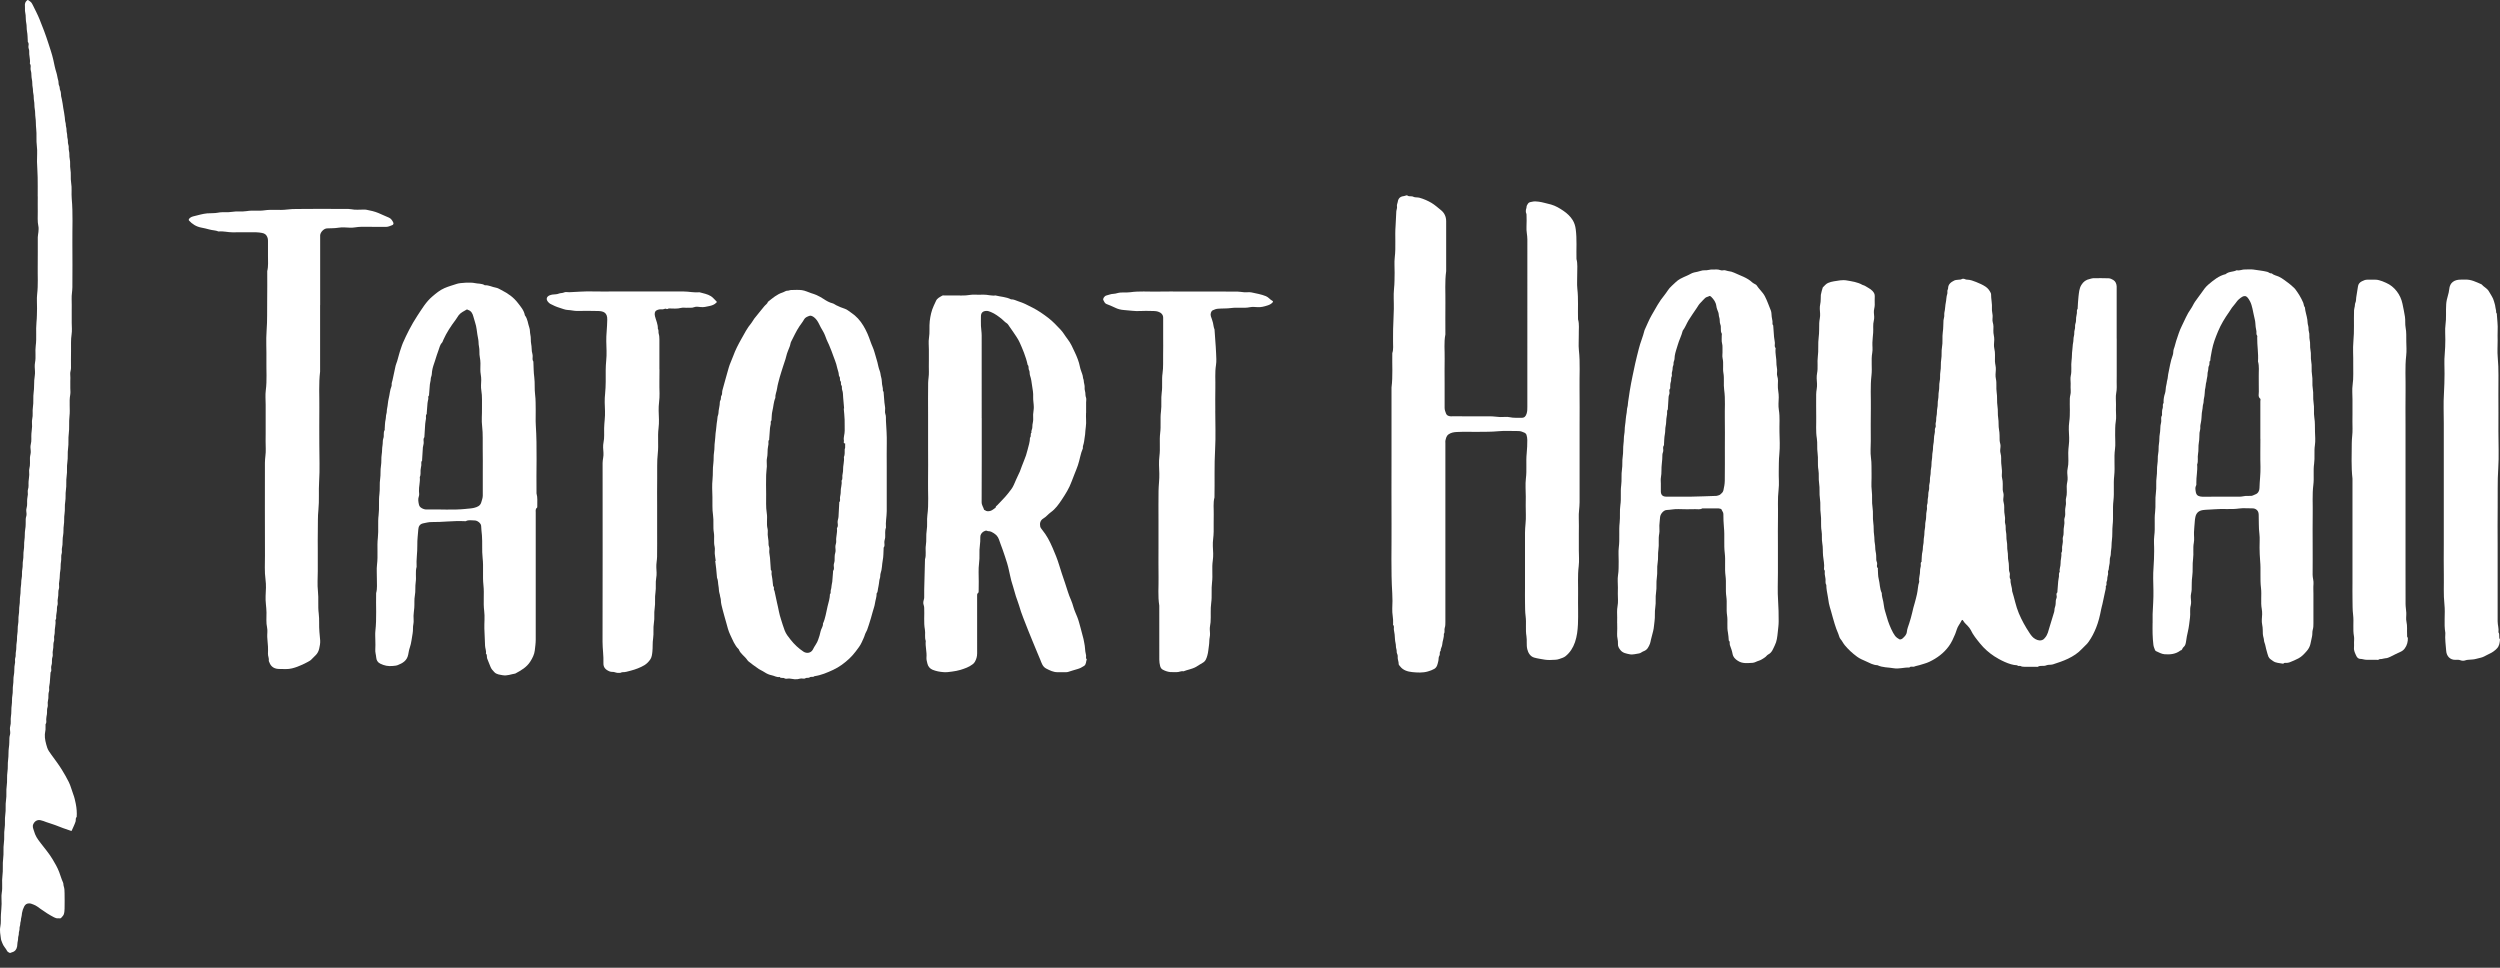
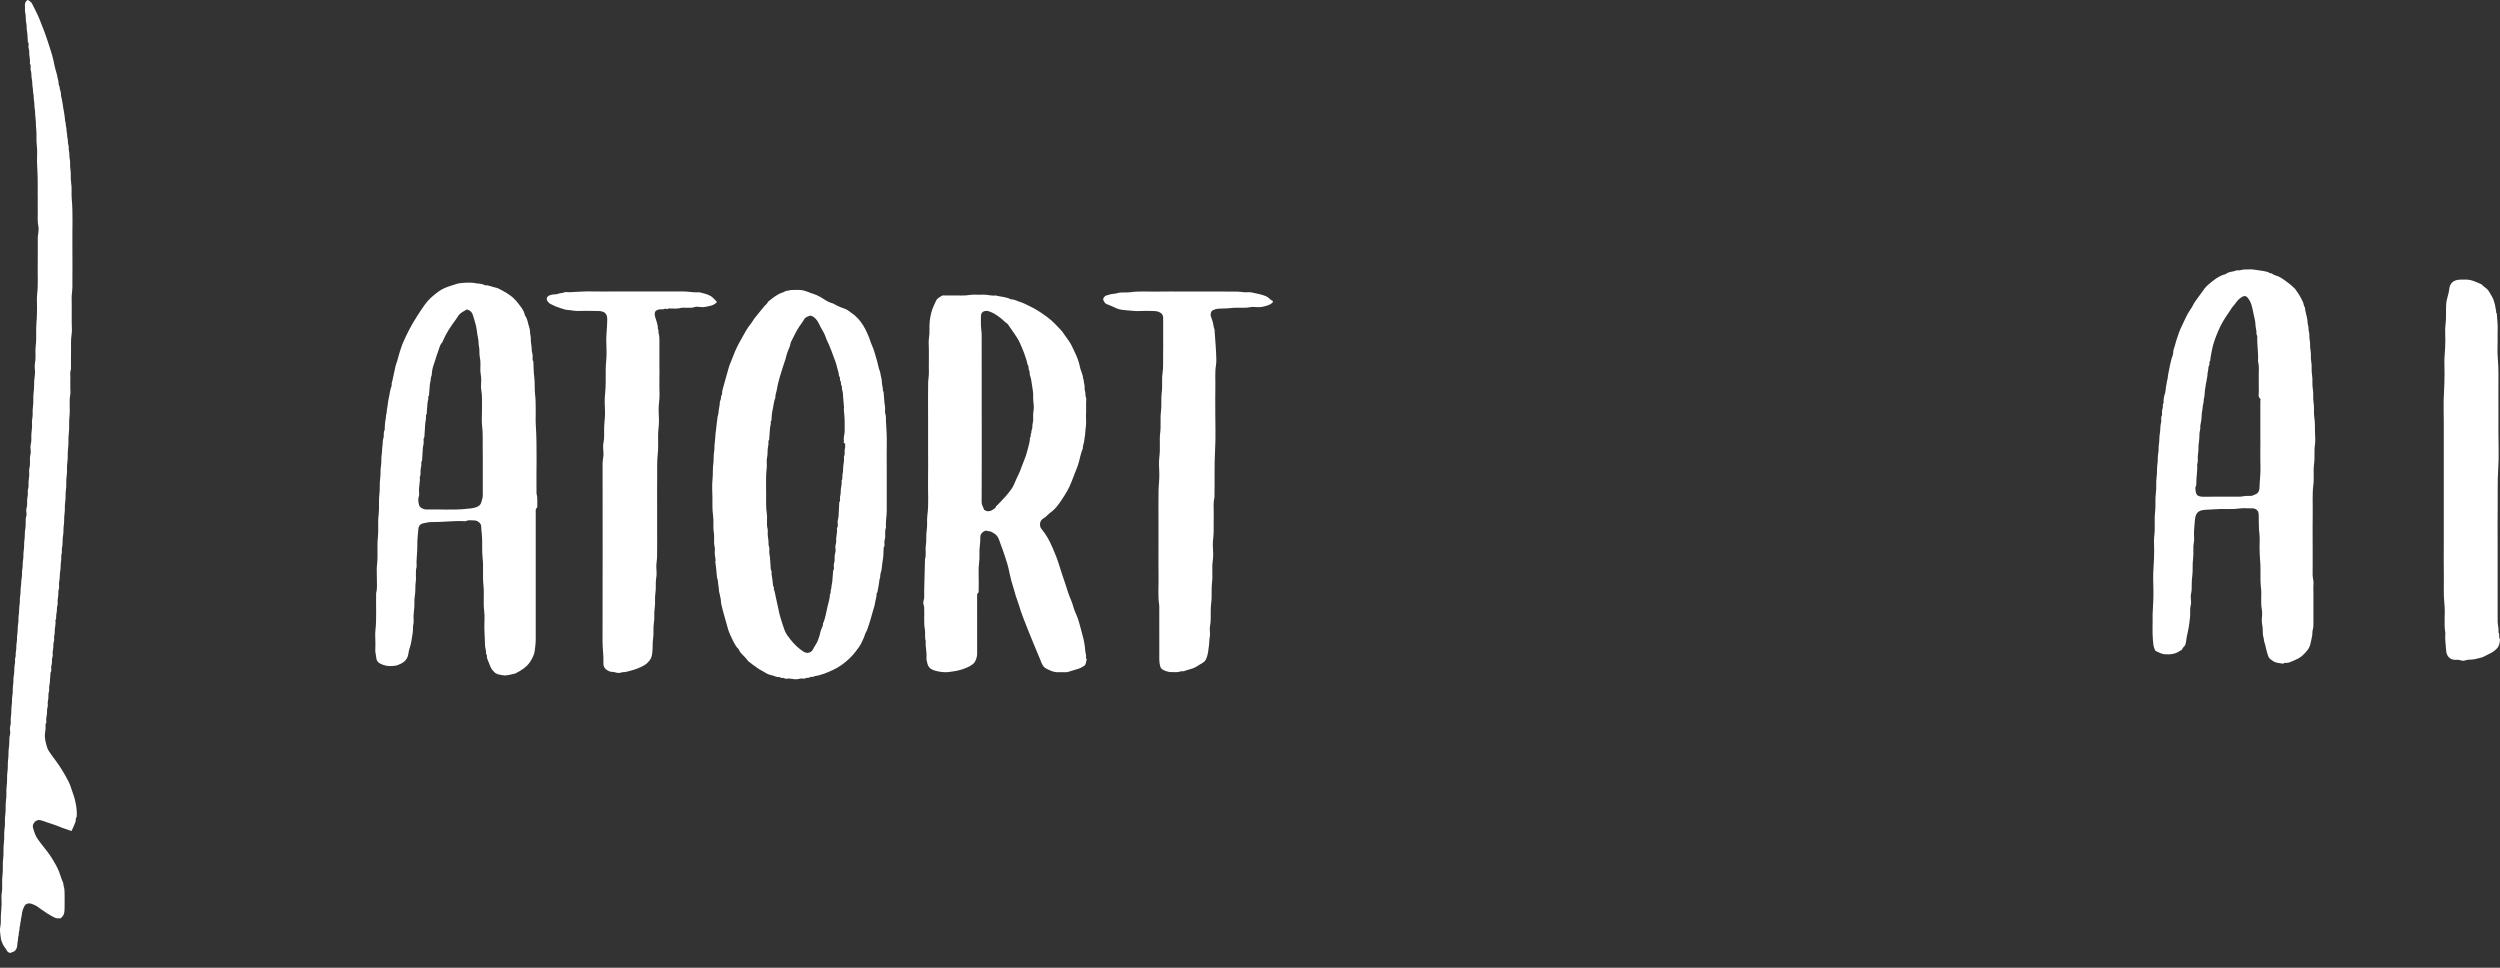
<svg xmlns="http://www.w3.org/2000/svg" width="124" height="48" viewBox="0 0 124 48" fill="none">
  <rect x="0" y="0" width="124" height="48" fill="#333333" stroke="none" />
  <path d="M1.87 9.743C1.87 9.426 1.874 9.11 1.868 8.795C1.864 8.537 1.842 8.279 1.835 8.019C1.83 7.762 1.862 7.5 1.828 7.248C1.789 6.958 1.829 6.67 1.795 6.384C1.772 6.196 1.788 6.004 1.758 5.82C1.737 5.683 1.752 5.545 1.725 5.413C1.697 5.276 1.717 5.137 1.689 5.007C1.663 4.886 1.683 4.766 1.655 4.653C1.627 4.545 1.644 4.436 1.62 4.333C1.591 4.203 1.613 4.068 1.583 3.944C1.557 3.835 1.562 3.73 1.553 3.624C1.548 3.546 1.509 3.474 1.516 3.391C1.523 3.314 1.539 3.231 1.484 3.159C1.478 3.153 1.482 3.137 1.484 3.125C1.508 2.928 1.433 2.738 1.449 2.543C1.456 2.463 1.402 2.396 1.41 2.311C1.417 2.236 1.444 2.149 1.379 2.079C1.374 2.072 1.379 2.056 1.379 2.045C1.368 1.88 1.371 1.712 1.339 1.551C1.313 1.414 1.333 1.274 1.303 1.145C1.274 1.013 1.283 0.884 1.272 0.755C1.267 0.683 1.245 0.612 1.239 0.541C1.234 0.466 1.244 0.388 1.237 0.313C1.223 0.18 1.251 0.095 1.343 0.016C1.37 -0.007 1.388 -0.004 1.417 0.016C1.553 0.113 1.557 0.111 1.638 0.273C1.747 0.497 1.865 0.718 1.958 0.948C2.115 1.334 2.264 1.724 2.391 2.121C2.435 2.261 2.483 2.399 2.526 2.538C2.57 2.684 2.615 2.831 2.647 2.981C2.691 3.19 2.732 3.401 2.798 3.603C2.839 3.729 2.847 3.861 2.888 3.986C2.915 4.071 2.891 4.176 2.932 4.248C2.978 4.327 2.947 4.41 2.989 4.489C3.031 4.568 3.017 4.676 3.031 4.769C3.038 4.818 3.055 4.865 3.065 4.912C3.082 4.989 3.093 5.067 3.107 5.142C3.121 5.214 3.123 5.287 3.138 5.357C3.171 5.511 3.19 5.664 3.213 5.819C3.226 5.902 3.22 5.991 3.246 6.067C3.273 6.147 3.256 6.227 3.28 6.299C3.312 6.395 3.29 6.494 3.315 6.584C3.343 6.68 3.323 6.779 3.351 6.867C3.383 6.969 3.352 7.078 3.387 7.167C3.428 7.272 3.392 7.374 3.419 7.471C3.458 7.606 3.426 7.747 3.458 7.877C3.5 8.05 3.46 8.223 3.491 8.39C3.532 8.614 3.491 8.842 3.528 9.06C3.574 9.326 3.534 9.59 3.558 9.854C3.624 10.586 3.583 11.319 3.59 12.052C3.596 12.783 3.594 13.515 3.59 14.246C3.588 14.441 3.546 14.633 3.554 14.829C3.562 15.021 3.557 15.214 3.557 15.408V16.005C3.557 16.198 3.582 16.395 3.551 16.584C3.507 16.862 3.529 17.137 3.523 17.413C3.516 17.694 3.521 17.975 3.521 18.256C3.521 18.364 3.47 18.463 3.484 18.576C3.498 18.685 3.487 18.798 3.487 18.909V19.243C3.487 19.354 3.504 19.468 3.484 19.576C3.418 19.933 3.488 20.295 3.446 20.65C3.412 20.939 3.45 21.229 3.411 21.513C3.377 21.756 3.413 21.999 3.377 22.237C3.342 22.468 3.378 22.7 3.341 22.924C3.302 23.155 3.344 23.387 3.306 23.612C3.268 23.843 3.308 24.075 3.27 24.299C3.237 24.495 3.27 24.692 3.236 24.882C3.199 25.083 3.234 25.285 3.201 25.481C3.168 25.671 3.197 25.862 3.165 26.047C3.136 26.218 3.163 26.393 3.129 26.558C3.097 26.714 3.112 26.866 3.099 27.019C3.094 27.091 3.072 27.161 3.066 27.233C3.061 27.302 3.083 27.38 3.062 27.442C3.013 27.578 3.054 27.718 3.027 27.85C2.994 28.009 3.02 28.173 2.988 28.326C2.963 28.447 2.971 28.564 2.959 28.682C2.951 28.771 2.932 28.86 2.926 28.948C2.921 29.036 2.948 29.133 2.92 29.21C2.879 29.319 2.901 29.425 2.89 29.531C2.881 29.614 2.863 29.697 2.857 29.78C2.851 29.862 2.879 29.954 2.85 30.023C2.812 30.116 2.832 30.203 2.821 30.292C2.81 30.369 2.797 30.446 2.787 30.523C2.776 30.6 2.81 30.684 2.751 30.755C2.746 30.762 2.749 30.778 2.751 30.789C2.775 30.986 2.703 31.176 2.714 31.372C2.717 31.442 2.688 31.514 2.682 31.585C2.676 31.66 2.702 31.746 2.675 31.812C2.634 31.914 2.655 32.014 2.644 32.116C2.636 32.193 2.617 32.269 2.611 32.346C2.606 32.422 2.63 32.506 2.606 32.573C2.566 32.681 2.582 32.787 2.575 32.894C2.569 32.972 2.529 33.042 2.537 33.126C2.544 33.202 2.562 33.286 2.506 33.357C2.502 33.36 2.506 33.368 2.506 33.374C2.494 33.539 2.484 33.704 2.469 33.869C2.462 33.94 2.442 34.011 2.436 34.083C2.43 34.152 2.453 34.229 2.43 34.292C2.389 34.404 2.408 34.517 2.399 34.63C2.393 34.701 2.371 34.772 2.366 34.843C2.36 34.919 2.385 35.003 2.36 35.07C2.316 35.189 2.344 35.308 2.327 35.426C2.316 35.509 2.291 35.589 2.292 35.675C2.293 35.758 2.317 35.848 2.259 35.924C2.256 35.928 2.259 35.936 2.259 35.941C2.259 36.023 2.263 36.105 2.258 36.187C2.252 36.264 2.229 36.341 2.225 36.418C2.212 36.644 2.272 36.859 2.338 37.073C2.379 37.206 2.463 37.314 2.544 37.428C2.722 37.675 2.907 37.916 3.067 38.175C3.19 38.376 3.308 38.579 3.412 38.789C3.505 38.976 3.553 39.187 3.629 39.384C3.691 39.543 3.727 39.709 3.76 39.873C3.802 40.086 3.819 40.304 3.804 40.523C3.731 40.583 3.773 40.672 3.749 40.746C3.699 40.903 3.623 41.046 3.559 41.195C3.546 41.225 3.546 41.219 3.518 41.209C3.255 41.123 2.997 41.029 2.74 40.925C2.595 40.867 2.441 40.832 2.293 40.775C2.203 40.74 2.111 40.704 2.014 40.683C1.856 40.648 1.725 40.724 1.655 40.869C1.595 40.99 1.647 41.089 1.676 41.188C1.757 41.468 1.838 41.584 2.019 41.819C2.219 42.08 2.433 42.33 2.603 42.612C2.727 42.817 2.846 43.022 2.933 43.248C3 43.42 3.046 43.599 3.124 43.766C3.154 43.826 3.138 43.893 3.162 43.96C3.201 44.068 3.201 44.193 3.203 44.312C3.209 44.563 3.207 44.815 3.203 45.067C3.201 45.161 3.195 45.26 3.165 45.349C3.144 45.414 3.082 45.466 3.037 45.523C2.996 45.574 2.939 45.54 2.889 45.547C2.815 45.557 2.748 45.535 2.681 45.499C2.451 45.381 2.235 45.24 2.024 45.09C1.909 45.007 1.797 44.915 1.661 44.866C1.59 44.84 1.52 44.805 1.438 44.808C1.326 44.812 1.253 44.86 1.201 44.961C1.147 45.065 1.111 45.169 1.091 45.287C1.079 45.358 1.081 45.434 1.059 45.499C1.032 45.572 1.047 45.648 1.023 45.713C0.996 45.786 1.013 45.863 0.988 45.927C0.954 46.011 0.981 46.101 0.953 46.176C0.922 46.256 0.944 46.337 0.919 46.408C0.887 46.498 0.906 46.59 0.883 46.674C0.858 46.764 0.865 46.854 0.85 46.942C0.824 47.086 0.746 47.197 0.592 47.234C0.556 47.243 0.512 47.275 0.485 47.265C0.435 47.245 0.375 47.212 0.353 47.168C0.284 47.031 0.164 46.925 0.115 46.776C0.094 46.709 0.056 46.645 0.048 46.577C0.023 46.372 -0.026 46.163 0.016 45.96C0.059 45.758 0.031 45.559 0.046 45.359C0.059 45.183 0.074 45.007 0.08 44.829C0.086 44.648 0.056 44.462 0.087 44.285C0.137 44.002 0.081 43.718 0.121 43.439C0.162 43.15 0.118 42.86 0.158 42.576C0.193 42.321 0.154 42.066 0.192 41.818C0.228 41.576 0.189 41.332 0.228 41.096C0.266 40.865 0.225 40.633 0.262 40.407C0.302 40.165 0.259 39.921 0.299 39.685C0.338 39.449 0.296 39.211 0.333 38.98C0.369 38.743 0.333 38.505 0.37 38.275C0.402 38.078 0.373 37.883 0.402 37.691C0.434 37.485 0.409 37.276 0.441 37.074C0.467 36.913 0.461 36.756 0.467 36.596C0.47 36.5 0.519 36.413 0.507 36.312C0.494 36.214 0.481 36.106 0.509 36.015C0.558 35.855 0.514 35.693 0.542 35.537C0.577 35.349 0.55 35.157 0.581 34.973C0.608 34.812 0.582 34.65 0.614 34.495C0.65 34.318 0.618 34.138 0.65 33.965C0.679 33.805 0.652 33.642 0.687 33.489C0.718 33.344 0.704 33.204 0.716 33.063C0.723 32.992 0.743 32.921 0.749 32.849C0.755 32.78 0.731 32.701 0.755 32.64C0.796 32.533 0.765 32.423 0.789 32.32C0.823 32.172 0.797 32.021 0.826 31.879C0.856 31.736 0.833 31.592 0.859 31.453C0.891 31.288 0.864 31.118 0.898 30.96C0.931 30.804 0.9 30.649 0.93 30.499C0.962 30.34 0.938 30.177 0.967 30.022C0.999 29.862 0.971 29.701 1.002 29.545C1.032 29.384 1.01 29.223 1.038 29.068C1.061 28.943 1.044 28.815 1.072 28.696C1.109 28.536 1.074 28.372 1.109 28.219C1.14 28.075 1.112 27.931 1.142 27.794C1.177 27.622 1.147 27.448 1.179 27.282C1.211 27.115 1.184 26.949 1.212 26.787C1.243 26.61 1.217 26.429 1.25 26.258C1.284 26.085 1.271 25.916 1.276 25.744C1.278 25.653 1.328 25.572 1.316 25.478C1.304 25.386 1.291 25.284 1.318 25.199C1.365 25.05 1.335 24.903 1.349 24.755C1.355 24.678 1.376 24.602 1.382 24.524C1.387 24.442 1.361 24.353 1.387 24.28C1.436 24.143 1.405 24.007 1.418 23.872C1.428 23.765 1.445 23.659 1.451 23.552C1.457 23.447 1.429 23.334 1.457 23.237C1.507 23.059 1.478 22.882 1.485 22.705C1.49 22.592 1.537 22.486 1.525 22.369C1.512 22.259 1.499 22.14 1.527 22.037C1.576 21.859 1.543 21.682 1.558 21.505C1.568 21.387 1.585 21.27 1.591 21.151C1.597 21.029 1.569 20.9 1.598 20.784C1.645 20.588 1.6 20.392 1.632 20.201C1.674 19.948 1.633 19.691 1.671 19.443C1.7 19.246 1.684 19.054 1.699 18.859C1.709 18.711 1.746 18.568 1.735 18.417C1.726 18.271 1.71 18.12 1.738 17.979C1.792 17.702 1.734 17.424 1.772 17.151C1.825 16.763 1.77 16.374 1.809 15.989C1.833 15.758 1.831 15.53 1.837 15.301C1.842 15.066 1.815 14.83 1.842 14.599C1.898 14.129 1.863 13.661 1.871 13.191C1.879 12.716 1.871 12.243 1.874 11.769C1.874 11.68 1.9 11.591 1.906 11.502C1.912 11.409 1.924 11.311 1.904 11.223C1.85 10.976 1.878 10.729 1.873 10.481C1.868 10.235 1.873 9.989 1.873 9.744L1.87 9.743Z" fill="white" />
  <path d="M53.868 20.478C53.868 20.587 53.86 20.698 53.869 20.806C53.89 21.054 53.83 21.296 53.822 21.543C53.82 21.618 53.791 21.698 53.788 21.778C53.785 21.851 53.764 21.922 53.752 21.994C53.738 22.073 53.693 22.146 53.713 22.23C53.592 22.5 53.56 22.795 53.465 23.073C53.37 23.349 53.248 23.614 53.15 23.889C53.033 24.214 52.851 24.503 52.663 24.786C52.512 25.014 52.347 25.247 52.12 25.408C51.987 25.503 51.892 25.634 51.748 25.718C51.605 25.802 51.561 25.952 51.594 26.111C51.606 26.173 51.653 26.23 51.694 26.281C51.919 26.563 52.052 26.811 52.214 27.185C52.33 27.454 52.441 27.721 52.526 28.002C52.62 28.31 52.721 28.616 52.827 28.92C52.925 29.201 52.997 29.49 53.123 29.763C53.174 29.876 53.209 29.998 53.244 30.117C53.293 30.284 53.366 30.441 53.431 30.6C53.504 30.779 53.545 30.965 53.598 31.149C53.649 31.327 53.696 31.508 53.74 31.688C53.761 31.77 53.77 31.854 53.788 31.938C53.815 32.057 53.815 32.184 53.831 32.307C53.839 32.373 53.856 32.438 53.869 32.504C53.881 32.569 53.838 32.645 53.904 32.701C53.86 32.811 53.882 32.953 53.772 33.028C53.67 33.098 53.557 33.155 53.434 33.188C53.278 33.229 53.126 33.284 52.972 33.329C52.937 33.34 52.898 33.34 52.861 33.341C52.725 33.342 52.59 33.34 52.456 33.341C52.248 33.344 52.071 33.252 51.893 33.161C51.712 33.069 51.664 32.885 51.599 32.725C51.553 32.61 51.499 32.495 51.454 32.38C51.303 31.998 51.133 31.624 50.987 31.241C50.835 30.84 50.661 30.448 50.546 30.034C50.503 29.879 50.436 29.732 50.389 29.578C50.338 29.413 50.288 29.245 50.244 29.079C50.221 28.986 50.183 28.897 50.161 28.804C50.122 28.628 50.075 28.453 50.04 28.274C49.994 28.046 49.919 27.823 49.847 27.603C49.778 27.388 49.701 27.175 49.621 26.963C49.569 26.825 49.538 26.674 49.431 26.558C49.367 26.489 49.18 26.363 49.091 26.352C49.043 26.347 48.998 26.352 48.948 26.325C48.909 26.305 48.83 26.337 48.783 26.366C48.681 26.428 48.618 26.533 48.623 26.644C48.637 26.924 48.564 27.199 48.581 27.478C48.599 27.782 48.526 28.083 48.539 28.389C48.553 28.697 48.543 29.006 48.541 29.315C48.541 29.344 48.539 29.388 48.521 29.401C48.449 29.453 48.465 29.524 48.465 29.592C48.465 30.532 48.463 31.471 48.466 32.41C48.466 32.563 48.427 32.696 48.353 32.828C48.32 32.886 48.281 32.92 48.231 32.957C48.056 33.09 47.851 33.159 47.646 33.224C47.507 33.268 47.362 33.289 47.217 33.311C47.08 33.332 46.943 33.348 46.808 33.339C46.62 33.326 46.432 33.292 46.258 33.221C46.129 33.169 46.03 33.056 46 32.917C45.978 32.817 45.943 32.717 45.953 32.606C45.978 32.334 45.888 32.066 45.918 31.793C45.85 31.608 45.909 31.414 45.875 31.23C45.809 30.869 45.859 30.507 45.84 30.145C45.837 30.098 45.831 30.052 45.812 30.002C45.786 29.93 45.793 29.836 45.817 29.761C45.831 29.718 45.839 29.678 45.84 29.636C45.842 29.5 45.837 29.365 45.841 29.231C45.852 28.735 45.866 28.238 45.88 27.741C45.952 27.512 45.886 27.273 45.923 27.044C45.963 26.797 45.923 26.548 45.964 26.308C46.007 26.053 45.964 25.801 45.998 25.552C46.071 24.998 46.022 24.442 46.031 23.889C46.041 23.336 46.033 22.782 46.033 22.229V20.55C46.033 20.029 46.026 19.508 46.036 18.987C46.04 18.806 46.08 18.626 46.073 18.443C46.066 18.256 46.072 18.07 46.072 17.883V17.323C46.072 17.137 46.047 16.946 46.077 16.765C46.125 16.486 46.082 16.206 46.115 15.931C46.146 15.669 46.2 15.408 46.314 15.165C46.349 15.09 46.388 15.015 46.419 14.938C46.479 14.786 46.623 14.733 46.748 14.657C46.766 14.646 46.797 14.655 46.824 14.655C46.889 14.655 46.952 14.655 47.017 14.655H47.461C47.609 14.655 47.758 14.663 47.904 14.652C48.047 14.642 48.188 14.608 48.332 14.615C48.48 14.622 48.628 14.619 48.776 14.615C48.977 14.61 49.174 14.683 49.378 14.655C49.634 14.722 49.905 14.723 50.147 14.848C50.28 14.839 50.391 14.908 50.512 14.946C50.758 15.022 50.985 15.14 51.212 15.258C51.495 15.402 51.752 15.581 52.003 15.774C52.227 15.947 52.416 16.153 52.608 16.354C52.738 16.49 52.828 16.663 52.945 16.81C53.108 17.015 53.208 17.255 53.317 17.487C53.423 17.712 53.517 17.946 53.565 18.196C53.588 18.318 53.64 18.435 53.678 18.554C53.694 18.605 53.713 18.659 53.714 18.712C53.714 18.77 53.751 18.82 53.752 18.871C53.754 18.996 53.813 19.112 53.798 19.241C53.789 19.318 53.823 19.397 53.832 19.476C53.842 19.555 53.832 19.632 53.865 19.714C53.894 19.785 53.871 19.878 53.871 19.962V20.483L53.868 20.478ZM48.694 20.741C48.694 22.13 48.697 23.52 48.689 24.909C48.689 25.057 48.777 25.158 48.811 25.285C48.815 25.297 48.843 25.298 48.855 25.308C48.94 25.377 49.045 25.362 49.127 25.339C49.222 25.313 49.3 25.232 49.387 25.174C49.381 25.111 49.437 25.09 49.469 25.055C49.645 24.863 49.836 24.684 49.995 24.48C50.102 24.343 50.219 24.209 50.288 24.043C50.355 23.878 50.433 23.718 50.507 23.555C50.532 23.501 50.562 23.449 50.583 23.394C50.654 23.21 50.715 23.024 50.793 22.843C50.866 22.672 50.924 22.496 50.966 22.317C51.012 22.117 51.089 21.921 51.086 21.71C51.166 21.641 51.084 21.522 51.164 21.453C51.134 21.362 51.205 21.287 51.203 21.199C51.201 21.107 51.215 21.017 51.235 20.924C51.26 20.807 51.236 20.68 51.243 20.559C51.25 20.435 51.279 20.312 51.277 20.189C51.275 20.021 51.238 19.851 51.245 19.684C51.255 19.498 51.222 19.318 51.193 19.141C51.166 18.971 51.152 18.793 51.09 18.627C51.058 18.543 51.085 18.431 51.042 18.359C50.991 18.272 51.05 18.168 50.971 18.097C50.887 17.689 50.701 17.269 50.583 17.004C50.538 16.9 50.48 16.801 50.417 16.706C50.308 16.537 50.192 16.374 50.077 16.21C50.031 16.144 49.99 16.063 49.925 16.026C49.835 15.972 49.776 15.892 49.697 15.83C49.527 15.693 49.353 15.56 49.149 15.477C49.078 15.449 49.005 15.417 48.92 15.421C48.75 15.429 48.657 15.512 48.655 15.681C48.653 15.841 48.65 16.003 48.655 16.163C48.662 16.319 48.691 16.474 48.691 16.63C48.694 17.999 48.692 19.37 48.692 20.74L48.694 20.741Z" fill="white" />
  <path d="M35.5 27.812C35.484 27.696 35.462 27.58 35.452 27.463C35.444 27.348 35.473 27.226 35.446 27.117C35.388 26.884 35.446 26.647 35.407 26.419C35.358 26.127 35.41 25.833 35.366 25.547C35.32 25.248 35.344 24.952 35.336 24.655C35.328 24.36 35.31 24.06 35.342 23.768C35.369 23.509 35.343 23.247 35.381 22.993C35.409 22.803 35.384 22.613 35.417 22.43C35.448 22.254 35.428 22.078 35.457 21.906C35.48 21.768 35.476 21.632 35.492 21.496C35.505 21.386 35.525 21.277 35.532 21.165C35.539 21.055 35.557 20.943 35.574 20.835C35.587 20.757 35.582 20.67 35.611 20.601C35.645 20.52 35.634 20.443 35.646 20.364C35.658 20.279 35.672 20.192 35.69 20.112C35.709 20.025 35.689 19.922 35.729 19.86C35.782 19.78 35.733 19.692 35.79 19.611C35.832 19.551 35.806 19.449 35.831 19.361C35.887 19.171 35.938 18.98 35.989 18.789C36.039 18.603 36.092 18.419 36.145 18.236C36.203 18.035 36.299 17.849 36.369 17.653C36.474 17.36 36.618 17.085 36.769 16.816C36.921 16.543 37.066 16.261 37.27 16.019C37.324 15.955 37.358 15.873 37.409 15.807C37.515 15.669 37.626 15.536 37.736 15.402C37.795 15.329 37.854 15.258 37.913 15.186C37.972 15.114 38.062 15.068 38.09 14.97C38.318 14.789 38.539 14.593 38.824 14.505C38.91 14.478 38.978 14.41 39.081 14.417C39.124 14.419 39.182 14.385 39.238 14.385C39.418 14.385 39.601 14.366 39.778 14.392C39.934 14.415 40.084 14.489 40.236 14.541C40.326 14.572 40.419 14.596 40.505 14.637C40.624 14.693 40.741 14.755 40.85 14.828C40.991 14.921 41.133 15.005 41.301 15.047C41.362 15.062 41.416 15.11 41.475 15.139C41.612 15.21 41.757 15.266 41.904 15.315C42.02 15.353 42.111 15.439 42.211 15.505C42.469 15.675 42.668 15.897 42.827 16.163C42.976 16.411 43.086 16.672 43.178 16.946C43.236 17.12 43.326 17.284 43.373 17.463C43.418 17.631 43.475 17.796 43.518 17.963C43.555 18.108 43.578 18.258 43.635 18.397C43.676 18.499 43.674 18.61 43.707 18.715C43.742 18.824 43.735 18.947 43.751 19.064C43.76 19.13 43.779 19.195 43.788 19.261C43.795 19.321 43.773 19.387 43.827 19.438C43.831 19.442 43.827 19.451 43.827 19.458C43.84 19.626 43.851 19.794 43.867 19.963C43.875 20.055 43.898 20.145 43.904 20.237C43.91 20.332 43.88 20.439 43.911 20.524C43.956 20.643 43.937 20.759 43.943 20.876C43.965 21.244 43.992 21.611 43.984 21.98C43.976 22.36 43.982 22.738 43.982 23.118V24.238C43.982 24.611 43.984 24.984 43.982 25.357C43.98 25.629 43.918 25.898 43.944 26.172C43.88 26.33 43.916 26.496 43.905 26.657C43.899 26.743 43.856 26.821 43.864 26.912C43.872 26.997 43.889 27.089 43.828 27.167C43.823 27.175 43.828 27.192 43.828 27.205C43.816 27.399 43.823 27.597 43.785 27.786C43.742 28.001 43.755 28.224 43.678 28.436C43.651 28.513 43.674 28.604 43.64 28.69C43.609 28.768 43.612 28.859 43.596 28.943C43.581 29.027 43.57 29.115 43.55 29.195C43.53 29.274 43.544 29.368 43.48 29.435C43.488 29.604 43.42 29.76 43.398 29.925C43.38 30.066 43.323 30.201 43.287 30.341C43.23 30.561 43.164 30.779 43.094 30.994C43.066 31.079 43.041 31.166 43.008 31.248C42.977 31.325 42.926 31.395 42.902 31.474C42.863 31.606 42.8 31.728 42.744 31.853C42.67 32.02 42.556 32.163 42.446 32.308C42.352 32.433 42.247 32.552 42.133 32.66C41.892 32.888 41.625 33.086 41.326 33.225C41.029 33.362 40.725 33.494 40.394 33.539C40.329 33.606 40.229 33.547 40.166 33.593C40.095 33.647 40.013 33.596 39.934 33.647C39.877 33.685 39.766 33.635 39.69 33.659C39.598 33.688 39.508 33.698 39.415 33.691C39.329 33.685 39.245 33.662 39.16 33.656C39.077 33.649 38.971 33.687 38.914 33.647C38.833 33.591 38.73 33.665 38.671 33.577C38.528 33.608 38.41 33.519 38.279 33.494C38.154 33.471 38.027 33.414 37.92 33.342C37.799 33.261 37.66 33.213 37.547 33.118C37.464 33.048 37.362 32.999 37.281 32.923C37.213 32.86 37.117 32.818 37.069 32.742C36.945 32.548 36.724 32.432 36.642 32.206C36.434 32.008 36.343 31.74 36.221 31.491C36.127 31.298 36.077 31.087 36.02 30.879C35.962 30.666 35.896 30.454 35.843 30.24C35.803 30.082 35.755 29.921 35.753 29.754C35.753 29.695 35.725 29.637 35.717 29.576C35.711 29.522 35.7 29.471 35.683 29.417C35.65 29.307 35.661 29.183 35.637 29.069C35.608 28.931 35.625 28.787 35.564 28.656C35.562 28.651 35.563 28.644 35.562 28.638C35.549 28.496 35.538 28.352 35.523 28.21C35.509 28.081 35.491 27.952 35.475 27.822C35.482 27.822 35.489 27.82 35.496 27.819L35.5 27.812ZM41.854 20.262C41.854 20.262 41.864 20.262 41.868 20.261C41.852 20.08 41.838 19.899 41.821 19.718C41.809 19.594 41.819 19.462 41.774 19.352C41.74 19.268 41.78 19.174 41.738 19.119C41.682 19.046 41.739 18.964 41.689 18.906C41.632 18.839 41.692 18.75 41.633 18.676C41.593 18.626 41.61 18.534 41.587 18.466C41.543 18.335 41.516 18.2 41.48 18.067C41.449 17.945 41.393 17.832 41.354 17.714C41.286 17.504 41.198 17.302 41.116 17.098C41.083 17.015 41.036 16.941 41.004 16.855C40.948 16.706 40.895 16.549 40.812 16.415C40.741 16.302 40.681 16.186 40.624 16.067C40.564 15.944 40.491 15.829 40.382 15.742C40.312 15.688 40.219 15.639 40.15 15.665C40.05 15.701 39.934 15.743 39.88 15.847C39.817 15.965 39.73 16.068 39.656 16.178C39.491 16.423 39.373 16.691 39.238 16.951C39.206 17.014 39.205 17.091 39.18 17.159C39.118 17.333 39.035 17.495 38.995 17.682C38.958 17.854 38.882 18.02 38.834 18.194C38.788 18.366 38.718 18.532 38.675 18.707C38.63 18.893 38.568 19.079 38.543 19.269C38.523 19.427 38.444 19.574 38.457 19.736C38.365 19.945 38.366 20.173 38.31 20.389C38.277 20.52 38.28 20.661 38.268 20.797C38.266 20.816 38.274 20.843 38.264 20.852C38.205 20.905 38.239 20.972 38.229 21.032C38.218 21.098 38.197 21.163 38.192 21.229C38.176 21.41 38.164 21.592 38.152 21.773C38.152 21.785 38.158 21.803 38.152 21.81C38.084 21.881 38.127 21.967 38.114 22.046C38.102 22.124 38.084 22.201 38.077 22.281C38.064 22.423 38.079 22.566 38.044 22.71C38.012 22.844 38.041 22.992 38.036 23.133C38.029 23.276 38.003 23.419 38.001 23.561C37.995 23.876 37.994 24.191 38.001 24.506C38.007 24.823 37.98 25.139 38.032 25.456C38.075 25.71 38.005 25.974 38.072 26.232C38.096 26.322 38.071 26.424 38.078 26.521C38.085 26.619 38.103 26.717 38.114 26.813C38.127 26.918 38.102 27.02 38.147 27.128C38.179 27.205 38.148 27.306 38.155 27.396C38.162 27.488 38.184 27.578 38.192 27.67C38.208 27.858 38.218 28.045 38.231 28.233C38.231 28.245 38.229 28.263 38.236 28.269C38.302 28.334 38.257 28.415 38.27 28.488C38.284 28.566 38.299 28.644 38.309 28.722C38.324 28.839 38.335 28.955 38.347 29.073C38.433 29.128 38.343 29.235 38.412 29.297C38.455 29.498 38.497 29.699 38.541 29.9C38.572 30.042 38.608 30.182 38.633 30.325C38.656 30.455 38.696 30.581 38.734 30.707C38.792 30.895 38.85 31.084 38.919 31.268C38.983 31.441 39.097 31.582 39.212 31.727C39.396 31.96 39.606 32.159 39.853 32.322C40.015 32.428 40.222 32.39 40.314 32.225C40.364 32.136 40.407 32.043 40.467 31.96C40.518 31.888 40.554 31.804 40.584 31.72C40.63 31.59 40.675 31.458 40.699 31.324C40.723 31.186 40.832 31.076 40.819 30.929C40.944 30.658 40.977 30.363 41.047 30.078C41.096 29.878 41.162 29.68 41.165 29.471C41.226 29.415 41.188 29.339 41.206 29.275C41.227 29.203 41.243 29.134 41.245 29.059C41.247 28.993 41.273 28.928 41.28 28.862C41.296 28.694 41.307 28.525 41.32 28.357C41.32 28.345 41.314 28.327 41.32 28.32C41.382 28.241 41.363 28.149 41.354 28.065C41.344 27.973 41.392 27.896 41.396 27.81C41.404 27.68 41.385 27.55 41.429 27.419C41.459 27.332 41.438 27.227 41.434 27.131C41.428 27.029 41.486 26.942 41.476 26.837C41.455 26.63 41.541 26.427 41.512 26.216C41.512 26.209 41.51 26.201 41.512 26.197C41.576 26.113 41.557 26.014 41.546 25.924C41.535 25.819 41.586 25.73 41.59 25.63C41.599 25.404 41.614 25.177 41.627 24.951C41.627 24.939 41.621 24.92 41.627 24.913C41.698 24.836 41.652 24.743 41.665 24.659C41.678 24.568 41.705 24.476 41.7 24.386C41.691 24.208 41.77 24.039 41.742 23.861C41.742 23.854 41.739 23.846 41.742 23.842C41.803 23.765 41.772 23.672 41.781 23.587C41.791 23.496 41.819 23.404 41.816 23.314C41.807 23.098 41.888 22.89 41.857 22.674C41.913 22.549 41.892 22.415 41.897 22.285C41.897 22.262 41.917 22.24 41.918 22.217C41.922 22.145 41.921 22.071 41.921 21.997C41.808 21.99 41.867 21.904 41.858 21.852C41.826 21.687 41.901 21.53 41.897 21.366C41.891 21.18 41.901 20.993 41.893 20.807C41.887 20.626 41.865 20.445 41.85 20.264L41.854 20.262Z" fill="white" />
  <path d="M18.617 31.776C18.617 31.615 18.602 31.452 18.619 31.293C18.689 30.669 18.64 30.042 18.656 29.417C18.722 29.187 18.689 28.952 18.693 28.719C18.698 28.481 18.671 28.24 18.7 28.006C18.756 27.559 18.692 27.111 18.742 26.671C18.784 26.294 18.732 25.919 18.779 25.548C18.823 25.198 18.774 24.848 18.82 24.503C18.853 24.249 18.817 23.994 18.856 23.746C18.89 23.531 18.858 23.314 18.896 23.106C18.93 22.916 18.901 22.726 18.932 22.543C18.959 22.393 18.944 22.24 18.972 22.096C18.995 21.977 18.972 21.85 19.012 21.747C19.067 21.608 18.996 21.457 19.08 21.331C19.089 21.318 19.08 21.294 19.081 21.274C19.094 21.119 19.09 20.959 19.126 20.809C19.147 20.716 19.136 20.62 19.163 20.536C19.194 20.443 19.179 20.349 19.2 20.262C19.238 20.1 19.238 19.932 19.278 19.773C19.331 19.568 19.336 19.354 19.418 19.156C19.436 19.112 19.42 19.055 19.428 19.006C19.435 18.959 19.456 18.914 19.466 18.867C19.518 18.625 19.567 18.381 19.622 18.14C19.639 18.065 19.675 17.995 19.697 17.921C19.763 17.703 19.812 17.48 19.89 17.268C19.921 17.184 19.944 17.097 19.981 17.015C20.082 16.793 20.181 16.569 20.296 16.354C20.423 16.116 20.555 15.879 20.705 15.655C20.928 15.321 21.131 14.969 21.443 14.706C21.628 14.549 21.814 14.391 22.043 14.292C22.246 14.203 22.459 14.146 22.667 14.077C22.827 14.023 23.363 13.997 23.536 14.039C23.707 14.08 23.892 14.048 24.049 14.15C24.244 14.135 24.413 14.239 24.599 14.269C24.69 14.284 24.775 14.338 24.86 14.382C25.223 14.567 25.468 14.745 25.69 15.031C25.832 15.216 25.992 15.396 26.034 15.64C26.177 15.822 26.183 16.054 26.258 16.261C26.295 16.363 26.278 16.483 26.304 16.59C26.344 16.751 26.314 16.919 26.348 17.074C26.374 17.195 26.364 17.31 26.38 17.427C26.392 17.512 26.427 17.592 26.42 17.682C26.413 17.767 26.401 17.858 26.456 17.937C26.46 17.941 26.456 17.949 26.456 17.956C26.469 18.209 26.465 18.462 26.5 18.711C26.538 19.003 26.504 19.296 26.542 19.583C26.575 19.831 26.564 20.075 26.571 20.321C26.577 20.571 26.559 20.824 26.575 21.074C26.649 22.207 26.593 23.341 26.611 24.474C26.671 24.678 26.645 24.887 26.649 25.096C26.649 25.126 26.652 25.171 26.634 25.184C26.551 25.246 26.572 25.331 26.572 25.412C26.572 27.515 26.572 29.62 26.572 31.723C26.572 31.905 26.545 32.087 26.525 32.266C26.503 32.457 26.413 32.639 26.305 32.809C26.123 33.099 25.843 33.255 25.556 33.409C25.349 33.441 25.148 33.531 24.935 33.491C24.79 33.462 24.628 33.456 24.518 33.337C24.445 33.26 24.369 33.183 24.329 33.075C24.278 32.935 24.213 32.802 24.163 32.66C24.134 32.58 24.177 32.482 24.1 32.417C24.129 32.283 24.063 32.159 24.059 32.028C24.053 31.744 24.031 31.459 24.024 31.175C24.017 30.886 24.053 30.592 24.016 30.307C23.962 29.88 24.025 29.451 23.979 29.029C23.929 28.577 23.989 28.123 23.938 27.676C23.896 27.299 23.934 26.925 23.904 26.552C23.891 26.396 23.868 26.242 23.865 26.085C23.861 25.96 23.682 25.811 23.536 25.814C23.394 25.817 23.246 25.773 23.107 25.849C23.087 25.859 23.056 25.851 23.031 25.85C22.488 25.823 21.949 25.902 21.407 25.894C21.272 25.892 21.13 25.928 20.992 25.957C20.811 25.994 20.757 26.124 20.748 26.258C20.73 26.516 20.693 26.772 20.699 27.033C20.707 27.395 20.641 27.754 20.664 28.117C20.591 28.366 20.658 28.624 20.619 28.872C20.585 29.093 20.619 29.318 20.578 29.531C20.538 29.741 20.565 29.947 20.548 30.153C20.536 30.283 20.517 30.413 20.511 30.542C20.505 30.678 20.533 30.818 20.505 30.946C20.469 31.103 20.497 31.262 20.467 31.413C20.42 31.649 20.408 31.892 20.325 32.125C20.286 32.234 20.269 32.359 20.245 32.477C20.185 32.77 19.973 32.893 19.729 32.989C19.648 33.021 19.561 33.023 19.475 33.032C19.249 33.054 19.067 33.018 18.858 32.916C18.724 32.85 18.671 32.739 18.66 32.609C18.65 32.473 18.602 32.342 18.615 32.201C18.628 32.061 18.617 31.918 18.617 31.777V31.776ZM23.112 25.24C23.247 25.224 23.387 25.222 23.518 25.188C23.668 25.149 23.818 25.098 23.871 24.916C23.902 24.805 23.946 24.698 23.946 24.58C23.946 24.195 23.946 23.809 23.946 23.423C23.946 23.038 23.951 22.665 23.943 22.286C23.935 21.906 23.96 21.526 23.914 21.143C23.877 20.852 23.912 20.553 23.906 20.257C23.9 19.96 23.925 19.663 23.874 19.366C23.844 19.197 23.864 19.018 23.869 18.846C23.875 18.669 23.819 18.5 23.825 18.321C23.831 18.121 23.842 17.922 23.799 17.718C23.761 17.544 23.799 17.357 23.756 17.176C23.731 17.069 23.743 16.956 23.723 16.843C23.692 16.676 23.66 16.506 23.642 16.336C23.617 16.111 23.529 15.904 23.475 15.689C23.443 15.562 23.376 15.421 23.221 15.374C23.198 15.367 23.169 15.341 23.156 15.349C23.015 15.433 22.858 15.499 22.753 15.633C22.698 15.705 22.657 15.787 22.602 15.859C22.366 16.173 22.149 16.499 21.989 16.859C21.967 16.908 21.954 16.966 21.919 17.003C21.816 17.108 21.799 17.251 21.748 17.377C21.681 17.542 21.636 17.717 21.579 17.887C21.52 18.063 21.454 18.236 21.429 18.424C21.418 18.508 21.422 18.602 21.391 18.676C21.361 18.745 21.368 18.809 21.358 18.875C21.349 18.941 21.327 19.006 21.321 19.072C21.305 19.24 21.294 19.409 21.281 19.577C21.281 19.59 21.286 19.61 21.28 19.615C21.215 19.663 21.254 19.733 21.243 19.793C21.23 19.859 21.212 19.924 21.205 19.99C21.189 20.158 21.178 20.327 21.165 20.495C21.165 20.508 21.171 20.526 21.165 20.533C21.099 20.603 21.138 20.69 21.128 20.768C21.115 20.854 21.097 20.938 21.09 21.022C21.074 21.235 21.063 21.448 21.05 21.661C21.05 21.668 21.053 21.676 21.05 21.68C20.99 21.758 21.008 21.85 21.015 21.934C21.022 22.024 20.982 22.104 20.975 22.189C20.958 22.396 20.948 22.603 20.936 22.809C20.936 22.822 20.941 22.84 20.936 22.846C20.871 22.917 20.908 23.003 20.897 23.082C20.886 23.16 20.866 23.238 20.86 23.317C20.851 23.435 20.878 23.556 20.821 23.668C20.849 23.902 20.77 24.132 20.781 24.365C20.785 24.448 20.804 24.54 20.776 24.614C20.727 24.751 20.747 24.874 20.775 25.009C20.796 25.108 20.834 25.154 20.917 25.203C21.003 25.253 21.084 25.274 21.179 25.271C21.823 25.254 22.468 25.309 23.113 25.241L23.112 25.24Z" fill="white" />
-   <path d="M15.877 15.133V18.433C15.803 19.031 15.847 19.632 15.839 20.231C15.832 20.842 15.838 21.454 15.838 22.065C15.838 22.676 15.868 23.276 15.829 23.878C15.798 24.35 15.841 24.824 15.793 25.29C15.757 25.628 15.772 25.962 15.764 26.298C15.756 26.632 15.762 26.967 15.762 27.301V28.324C15.762 28.658 15.733 28.996 15.77 29.327C15.811 29.697 15.761 30.067 15.809 30.431C15.848 30.737 15.814 31.039 15.843 31.342C15.856 31.484 15.873 31.626 15.881 31.77C15.889 31.911 15.861 32.046 15.831 32.177C15.806 32.287 15.753 32.404 15.663 32.492C15.58 32.573 15.499 32.656 15.417 32.738C15.379 32.776 15.17 32.883 15.105 32.915C14.988 32.973 14.867 33.021 14.745 33.071C14.659 33.106 14.574 33.126 14.488 33.15C14.281 33.206 14.072 33.18 13.866 33.181C13.626 33.184 13.44 33.086 13.357 32.844C13.349 32.821 13.329 32.797 13.332 32.778C13.354 32.656 13.287 32.546 13.291 32.426C13.296 32.304 13.297 32.182 13.291 32.06C13.283 31.904 13.261 31.749 13.255 31.593C13.248 31.44 13.28 31.278 13.248 31.132C13.192 30.878 13.222 30.627 13.218 30.374C13.214 30.102 13.159 29.834 13.174 29.559C13.189 29.29 13.207 29.015 13.17 28.75C13.115 28.348 13.143 27.949 13.142 27.548C13.135 26.017 13.139 24.486 13.14 22.955C13.14 22.721 13.193 22.492 13.181 22.256C13.168 22.013 13.177 21.767 13.177 21.522V20.074C13.177 19.836 13.152 19.595 13.183 19.361C13.248 18.864 13.205 18.367 13.214 17.871C13.224 17.376 13.186 16.878 13.224 16.385C13.263 15.894 13.244 15.404 13.252 14.914C13.26 14.425 13.255 13.936 13.255 13.448C13.318 13.199 13.289 12.944 13.292 12.691C13.296 12.44 13.293 12.19 13.292 11.938C13.292 11.877 13.285 11.821 13.259 11.76C13.205 11.634 13.13 11.578 12.992 11.553C12.9 11.537 12.81 11.523 12.716 11.522C12.324 11.521 11.932 11.516 11.539 11.523C11.305 11.526 11.076 11.454 10.841 11.482C10.695 11.419 10.534 11.426 10.381 11.381C10.25 11.342 10.111 11.315 9.975 11.287C9.733 11.24 9.534 11.116 9.37 10.934C9.358 10.921 9.36 10.886 9.37 10.87C9.433 10.766 9.552 10.738 9.651 10.715C9.857 10.666 10.059 10.603 10.276 10.583C10.458 10.567 10.644 10.584 10.82 10.548C11.048 10.5 11.277 10.548 11.499 10.509C11.746 10.465 11.995 10.512 12.236 10.471C12.529 10.421 12.822 10.475 13.109 10.433C13.484 10.377 13.862 10.441 14.232 10.393C14.57 10.35 14.904 10.372 15.24 10.364C15.581 10.356 15.921 10.361 16.262 10.361C16.604 10.361 16.945 10.359 17.285 10.364C17.383 10.365 17.48 10.392 17.579 10.399C17.674 10.406 17.772 10.4 17.867 10.4C17.97 10.4 18.076 10.385 18.176 10.404C18.376 10.44 18.575 10.487 18.765 10.564C18.941 10.636 19.11 10.723 19.288 10.793C19.39 10.832 19.46 10.937 19.508 11.041C19.532 11.092 19.505 11.151 19.453 11.168C19.357 11.2 19.267 11.252 19.159 11.252C18.74 11.249 18.323 11.252 17.904 11.25C17.715 11.25 17.532 11.306 17.341 11.292C17.155 11.28 16.964 11.266 16.782 11.295C16.593 11.326 16.406 11.319 16.218 11.328C16.061 11.336 15.888 11.517 15.88 11.673C15.878 11.712 15.88 11.751 15.88 11.789V15.128L15.877 15.133Z" fill="white" />
  <path d="M60.277 20.366C60.277 21.003 60.305 21.641 60.27 22.276C60.224 23.075 60.254 23.874 60.238 24.672C60.164 24.953 60.209 25.241 60.201 25.524C60.194 25.808 60.201 26.091 60.198 26.373C60.198 26.613 60.144 26.849 60.157 27.091C60.171 27.329 60.189 27.571 60.154 27.804C60.099 28.167 60.162 28.531 60.117 28.888C60.073 29.225 60.123 29.564 60.077 29.895C60.031 30.22 60.068 30.542 60.044 30.864C60.035 30.987 59.998 31.108 60.006 31.234C60.013 31.356 60.029 31.483 60.003 31.599C59.972 31.737 59.988 31.874 59.965 32.009C59.937 32.178 59.932 32.355 59.883 32.515C59.843 32.647 59.804 32.798 59.644 32.88C59.535 32.937 59.432 33.017 59.321 33.079C59.126 33.188 58.903 33.216 58.698 33.298C58.583 33.268 58.481 33.344 58.367 33.337C58.258 33.331 58.147 33.345 58.039 33.334C57.908 33.319 57.782 33.276 57.666 33.211C57.599 33.174 57.559 33.102 57.542 33.032C57.516 32.932 57.502 32.825 57.501 32.721C57.498 31.827 57.5 30.933 57.5 30.038C57.424 29.57 57.472 29.096 57.464 28.627C57.456 28.151 57.461 27.674 57.461 27.199V25.77C57.461 25.294 57.456 24.818 57.464 24.343C57.468 24.058 57.511 23.776 57.502 23.489C57.493 23.2 57.47 22.907 57.508 22.621C57.558 22.239 57.498 21.856 57.545 21.479C57.591 21.123 57.538 20.765 57.584 20.414C57.627 20.096 57.577 19.777 57.622 19.466C57.667 19.148 57.615 18.829 57.662 18.517C57.707 18.211 57.683 17.909 57.691 17.606C57.699 17.297 57.693 16.988 57.693 16.68C57.693 16.371 57.694 16.062 57.693 15.754C57.693 15.605 57.585 15.502 57.441 15.458C57.328 15.423 57.22 15.425 57.108 15.424C56.928 15.423 56.747 15.412 56.567 15.426C56.293 15.445 56.025 15.395 55.754 15.378C55.604 15.368 55.447 15.332 55.304 15.259C55.167 15.188 55.021 15.136 54.878 15.078C54.789 15.041 54.766 14.952 54.725 14.883C54.688 14.82 54.78 14.679 54.877 14.656C54.994 14.629 55.105 14.576 55.23 14.574C55.297 14.573 55.362 14.555 55.426 14.537C55.638 14.48 55.856 14.524 56.066 14.494C56.505 14.432 56.944 14.47 57.382 14.463C57.825 14.454 58.269 14.46 58.714 14.46H60.046C60.49 14.46 60.933 14.458 61.378 14.463C61.495 14.464 61.611 14.491 61.728 14.498C61.843 14.505 61.964 14.48 62.075 14.504C62.315 14.556 62.558 14.597 62.789 14.69C62.919 14.742 62.995 14.864 63.116 14.924C63.149 14.941 63.145 14.973 63.119 15.003C63.047 15.082 62.953 15.125 62.853 15.155C62.701 15.204 62.547 15.244 62.384 15.235C62.255 15.228 62.122 15.212 61.998 15.237C61.689 15.3 61.375 15.236 61.069 15.278C60.847 15.309 60.627 15.294 60.409 15.313C60.321 15.32 60.231 15.351 60.153 15.391C60.064 15.434 60.024 15.583 60.059 15.687C60.094 15.793 60.137 15.899 60.163 16.01C60.189 16.121 60.194 16.237 60.242 16.344C60.244 16.35 60.242 16.357 60.242 16.363C60.254 16.544 60.268 16.726 60.28 16.907C60.294 17.107 60.311 17.308 60.318 17.509C60.325 17.708 60.345 17.912 60.313 18.106C60.254 18.482 60.291 18.856 60.281 19.23C60.272 19.609 60.279 19.989 60.279 20.369L60.277 20.366Z" fill="white" />
  <path d="M32.71 18.32C32.71 18.719 32.698 19.119 32.713 19.517C32.723 19.803 32.658 20.083 32.669 20.37C32.679 20.659 32.701 20.953 32.664 21.238C32.611 21.652 32.673 22.067 32.627 22.477C32.578 22.903 32.604 23.329 32.596 23.756C32.588 24.187 32.594 24.618 32.594 25.049V26.323C32.594 26.754 32.598 27.185 32.591 27.616C32.588 27.792 32.545 27.963 32.554 28.141C32.562 28.314 32.582 28.494 32.549 28.661C32.503 28.902 32.55 29.144 32.512 29.379C32.467 29.645 32.515 29.913 32.472 30.173C32.431 30.414 32.477 30.656 32.434 30.89C32.389 31.151 32.434 31.412 32.395 31.666C32.359 31.888 32.383 32.109 32.358 32.326C32.342 32.46 32.331 32.605 32.245 32.722C32.168 32.828 32.079 32.923 31.963 32.993C31.772 33.108 31.523 33.204 31.284 33.265C31.148 33.3 31.016 33.346 30.871 33.341C30.833 33.34 30.793 33.374 30.752 33.375C30.665 33.38 30.582 33.375 30.496 33.343C30.419 33.313 30.33 33.34 30.241 33.304C30.034 33.221 29.923 33.102 29.93 32.892C29.944 32.535 29.886 32.183 29.886 31.827C29.893 28.873 29.891 25.919 29.889 22.966C29.889 22.795 29.947 22.634 29.932 22.461C29.917 22.288 29.9 22.107 29.935 21.941C29.985 21.706 29.959 21.475 29.965 21.241C29.971 20.957 30.021 20.675 30.008 20.388C29.994 20.099 29.981 19.807 30.014 19.52C30.035 19.325 30.039 19.131 30.043 18.937C30.048 18.743 30.045 18.551 30.043 18.358C30.041 18.04 30.099 17.727 30.085 17.408C30.072 17.087 30.061 16.763 30.09 16.443C30.107 16.248 30.114 16.054 30.12 15.86C30.133 15.494 29.916 15.435 29.679 15.426C29.325 15.412 28.972 15.421 28.618 15.423C28.468 15.423 28.322 15.381 28.171 15.376C28.031 15.371 27.893 15.309 27.756 15.267C27.595 15.219 27.444 15.15 27.296 15.072C27.253 15.05 27.216 15.011 27.183 14.973C27.074 14.848 27.105 14.715 27.258 14.65C27.303 14.632 27.349 14.62 27.397 14.611C27.501 14.596 27.613 14.605 27.707 14.566C27.799 14.527 27.896 14.547 27.989 14.501C28.056 14.468 28.152 14.498 28.237 14.494C28.611 14.48 28.984 14.444 29.36 14.455C29.738 14.465 30.118 14.457 30.498 14.457H32.756C33.136 14.457 33.515 14.457 33.895 14.457C34.161 14.457 34.423 14.523 34.69 14.495C34.885 14.551 35.092 14.583 35.264 14.692C35.369 14.759 35.449 14.867 35.542 14.955C35.574 14.985 35.544 14.995 35.531 15.01C35.438 15.114 35.302 15.156 35.179 15.181C35.042 15.21 34.9 15.248 34.753 15.23C34.645 15.218 34.522 15.197 34.429 15.236C34.318 15.282 34.217 15.255 34.112 15.264C34.004 15.275 33.887 15.244 33.786 15.271C33.584 15.326 33.383 15.301 33.183 15.299C33.133 15.299 33.098 15.361 33.035 15.315C33.008 15.294 32.936 15.337 32.883 15.342C32.826 15.348 32.765 15.336 32.71 15.345C32.657 15.353 32.604 15.371 32.558 15.398C32.473 15.448 32.456 15.557 32.487 15.685C32.537 15.89 32.638 16.084 32.629 16.302C32.684 16.381 32.647 16.476 32.672 16.555C32.701 16.647 32.705 16.737 32.706 16.83C32.706 16.92 32.706 17.01 32.706 17.101V18.317L32.71 18.32Z" fill="white" />
-   <path d="M104.989 16.79V18.649C104.989 18.835 104.983 19.023 104.99 19.21C104.996 19.4 104.931 19.583 104.946 19.775C104.961 19.96 104.95 20.149 104.95 20.336C104.95 20.522 104.975 20.715 104.943 20.897C104.904 21.125 104.916 21.352 104.911 21.578C104.907 21.81 104.936 22.047 104.904 22.274C104.843 22.715 104.913 23.158 104.865 23.594C104.817 24.009 104.875 24.425 104.826 24.836C104.778 25.239 104.832 25.642 104.787 26.04C104.759 26.294 104.785 26.548 104.75 26.797C104.727 26.961 104.741 27.126 104.711 27.284C104.69 27.397 104.708 27.515 104.671 27.615C104.632 27.723 104.653 27.827 104.639 27.93C104.63 27.996 104.611 28.061 104.603 28.127C104.595 28.188 104.601 28.247 104.568 28.307C104.544 28.351 104.568 28.421 104.562 28.479C104.556 28.532 104.532 28.583 104.526 28.637C104.518 28.71 104.526 28.781 104.489 28.855C104.457 28.918 104.519 29.008 104.447 29.069C104.461 29.17 104.43 29.266 104.408 29.363C104.364 29.564 104.323 29.767 104.279 29.968C104.259 30.056 104.231 30.143 104.215 30.232C104.157 30.54 104.084 30.843 103.967 31.136C103.868 31.383 103.749 31.617 103.595 31.834C103.573 31.864 103.552 31.895 103.527 31.921C103.441 32.009 103.35 32.092 103.267 32.182C103.072 32.393 102.833 32.547 102.578 32.67C102.337 32.786 102.08 32.87 101.825 32.953C101.721 32.987 101.593 32.957 101.496 33.001C101.358 33.062 101.208 32.988 101.079 33.07C101.056 33.085 101.015 33.072 100.983 33.072C100.79 33.072 100.596 33.072 100.403 33.072C100.34 33.072 100.282 33.068 100.224 33.036C100.178 33.011 100.109 33.061 100.063 33.006C100.056 32.998 100.041 32.996 100.029 32.995C99.677 32.989 99.161 32.712 98.916 32.551C98.65 32.377 98.411 32.164 98.213 31.92C98.042 31.708 97.865 31.496 97.747 31.244C97.714 31.174 97.657 31.112 97.604 31.052C97.527 30.962 97.428 30.89 97.37 30.781C97.343 30.73 97.314 30.739 97.284 30.795C97.246 30.863 97.212 30.935 97.166 30.997C97.066 31.137 97.038 31.306 96.973 31.459C96.887 31.664 96.798 31.865 96.665 32.048C96.411 32.399 96.078 32.642 95.692 32.827C95.533 32.903 95.363 32.938 95.2 32.993C95.12 33.019 95.032 33.026 94.956 33.06C94.874 33.096 94.774 33.025 94.706 33.11C94.704 33.113 94.693 33.11 94.686 33.11C94.433 33.1 94.18 33.19 93.929 33.145C93.659 33.097 93.376 33.117 93.121 32.994C92.909 32.99 92.73 32.881 92.544 32.798C92.398 32.732 92.248 32.674 92.113 32.574C91.853 32.381 91.694 32.229 91.5 32.002C91.419 31.906 91.373 31.791 91.29 31.698C91.229 31.629 91.219 31.523 91.179 31.435C91.108 31.278 91.051 31.113 91 30.948C90.934 30.737 90.877 30.522 90.818 30.308C90.782 30.18 90.738 30.055 90.714 29.926C90.695 29.823 90.682 29.72 90.665 29.617C90.631 29.416 90.584 29.217 90.585 29.011C90.523 28.92 90.556 28.815 90.546 28.718C90.538 28.639 90.521 28.561 90.508 28.482C90.496 28.404 90.54 28.316 90.471 28.245C90.464 28.239 90.468 28.221 90.471 28.208C90.5 27.992 90.443 27.779 90.424 27.566C90.405 27.358 90.424 27.145 90.385 26.944C90.346 26.741 90.385 26.537 90.35 26.34C90.299 26.055 90.35 25.766 90.307 25.486C90.268 25.237 90.31 24.989 90.27 24.746C90.228 24.486 90.27 24.223 90.228 23.969C90.191 23.746 90.231 23.523 90.193 23.307C90.143 23.027 90.193 22.745 90.152 22.472C90.116 22.23 90.153 21.988 90.116 21.752C90.056 21.389 90.092 21.026 90.084 20.663C90.076 20.296 90.084 19.927 90.082 19.56C90.082 19.384 90.138 19.213 90.124 19.033C90.11 18.86 90.094 18.68 90.127 18.512C90.182 18.239 90.127 17.964 90.163 17.695C90.208 17.371 90.163 17.044 90.207 16.725C90.239 16.49 90.226 16.258 90.234 16.023C90.24 15.866 90.291 15.715 90.277 15.556C90.265 15.402 90.248 15.239 90.282 15.093C90.318 14.933 90.302 14.779 90.314 14.623C90.316 14.592 90.397 14.269 90.41 14.257C90.493 14.18 90.559 14.085 90.667 14.036C90.762 13.994 90.865 13.968 90.96 13.953C91.17 13.92 91.386 13.871 91.6 13.91C91.866 13.957 92.138 13.992 92.379 14.131C92.415 14.152 92.464 14.152 92.497 14.175C92.622 14.261 92.769 14.316 92.876 14.432C92.946 14.508 92.993 14.586 92.988 14.697C92.981 14.839 92.985 14.981 92.987 15.122C92.988 15.254 92.931 15.378 92.945 15.512C92.957 15.64 92.973 15.777 92.942 15.898C92.888 16.101 92.924 16.302 92.909 16.503C92.896 16.666 92.878 16.828 92.871 16.99C92.864 17.157 92.894 17.33 92.864 17.493C92.798 17.868 92.869 18.247 92.825 18.619C92.762 19.163 92.803 19.706 92.794 20.249C92.783 20.791 92.791 21.334 92.791 21.875C92.791 22.153 92.761 22.435 92.8 22.707C92.839 22.975 92.82 23.239 92.829 23.505C92.838 23.783 92.803 24.064 92.839 24.337C92.876 24.617 92.832 24.899 92.878 25.172C92.92 25.427 92.876 25.681 92.915 25.93C92.947 26.133 92.923 26.337 92.955 26.533C92.978 26.678 92.963 26.825 92.993 26.962C93.021 27.094 93.002 27.229 93.031 27.352C93.064 27.491 93.062 27.627 93.063 27.764C93.063 27.839 93.119 27.9 93.106 27.982C93.097 28.045 93.077 28.12 93.139 28.18C93.152 28.192 93.139 28.23 93.142 28.255C93.154 28.41 93.145 28.572 93.185 28.721C93.245 28.95 93.229 29.195 93.335 29.413C93.333 29.562 93.382 29.702 93.411 29.845C93.442 29.995 93.448 30.151 93.494 30.295C93.548 30.46 93.588 30.63 93.643 30.795C93.723 31.034 93.872 31.38 93.996 31.539C94.052 31.61 94.132 31.67 94.213 31.711C94.249 31.729 94.328 31.701 94.363 31.67C94.462 31.578 94.565 31.494 94.581 31.333C94.594 31.193 94.653 31.055 94.697 30.918C94.752 30.74 94.808 30.563 94.847 30.38C94.881 30.221 94.923 30.063 94.97 29.909C95.013 29.764 95.046 29.617 95.081 29.471C95.13 29.268 95.122 29.057 95.193 28.86C95.195 28.854 95.194 28.847 95.193 28.84C95.163 28.662 95.243 28.492 95.235 28.315C95.231 28.238 95.256 28.158 95.271 28.079C95.285 28.008 95.236 27.926 95.309 27.862C95.318 27.854 95.309 27.825 95.31 27.805C95.322 27.656 95.317 27.502 95.354 27.358C95.384 27.246 95.365 27.131 95.392 27.026C95.426 26.895 95.403 26.761 95.432 26.636C95.461 26.504 95.44 26.37 95.47 26.246C95.503 26.114 95.477 25.979 95.509 25.855C95.544 25.724 95.533 25.594 95.543 25.463C95.549 25.39 95.573 25.32 95.579 25.247C95.586 25.176 95.561 25.097 95.585 25.035C95.63 24.924 95.597 24.808 95.625 24.702C95.657 24.584 95.628 24.457 95.666 24.352C95.71 24.23 95.666 24.109 95.701 23.999C95.743 23.868 95.71 23.733 95.742 23.609C95.774 23.482 95.751 23.356 95.78 23.237C95.814 23.092 95.792 22.947 95.82 22.808C95.846 22.676 95.83 22.543 95.858 22.418C95.888 22.286 95.868 22.153 95.897 22.027C95.928 21.895 95.916 21.766 95.933 21.636C95.942 21.564 95.967 21.495 95.971 21.42C95.973 21.347 95.955 21.277 96 21.199C96.035 21.142 95.988 21.041 96.012 20.973C96.05 20.861 96.024 20.747 96.05 20.64C96.084 20.509 96.061 20.373 96.09 20.249C96.126 20.105 96.097 19.958 96.129 19.82C96.161 19.682 96.137 19.542 96.166 19.411C96.203 19.247 96.17 19.08 96.207 18.924C96.247 18.759 96.212 18.595 96.243 18.436C96.283 18.228 96.25 18.016 96.286 17.814C96.321 17.617 96.286 17.419 96.322 17.229C96.37 16.975 96.326 16.72 96.363 16.471C96.394 16.275 96.383 16.081 96.397 15.887C96.404 15.801 96.443 15.722 96.436 15.632C96.429 15.547 96.449 15.461 96.465 15.376C96.486 15.262 96.483 15.142 96.509 15.026C96.543 14.877 96.533 14.721 96.585 14.573C96.601 14.527 96.583 14.469 96.59 14.419C96.595 14.378 96.625 14.34 96.625 14.3C96.628 14.093 96.772 13.993 96.929 13.914C96.997 13.88 97.083 13.883 97.163 13.872C97.211 13.865 97.256 13.874 97.306 13.841C97.344 13.816 97.424 13.825 97.469 13.849C97.508 13.87 97.541 13.87 97.576 13.871C97.731 13.877 97.871 13.929 98.013 13.986C98.174 14.052 98.332 14.118 98.48 14.216C98.607 14.3 98.683 14.41 98.745 14.538C98.753 14.553 98.757 14.573 98.757 14.591C98.754 14.832 98.818 15.068 98.8 15.311C98.792 15.42 98.827 15.532 98.834 15.643C98.841 15.759 98.809 15.883 98.842 15.989C98.885 16.129 98.879 16.266 98.871 16.401C98.862 16.555 98.922 16.698 98.915 16.85C98.908 16.998 98.885 17.154 98.919 17.294C98.972 17.503 98.943 17.71 98.949 17.919C98.954 18.063 99.006 18.201 98.993 18.347C98.981 18.495 98.965 18.65 98.997 18.791C99.046 19.013 98.999 19.236 99.034 19.453C99.073 19.687 99.038 19.924 99.075 20.153C99.108 20.349 99.078 20.546 99.111 20.737C99.145 20.933 99.115 21.132 99.153 21.321C99.188 21.5 99.175 21.672 99.182 21.849C99.187 21.955 99.24 22.051 99.225 22.162C99.211 22.27 99.197 22.388 99.228 22.488C99.278 22.652 99.247 22.815 99.261 22.977C99.271 23.101 99.291 23.224 99.297 23.348C99.304 23.47 99.273 23.6 99.304 23.715C99.355 23.904 99.33 24.092 99.335 24.281C99.338 24.388 99.393 24.483 99.378 24.594C99.364 24.702 99.35 24.82 99.38 24.92C99.43 25.084 99.4 25.247 99.414 25.41C99.422 25.502 99.445 25.593 99.451 25.684C99.458 25.78 99.428 25.885 99.458 25.973C99.502 26.105 99.466 26.238 99.495 26.364C99.533 26.527 99.503 26.694 99.537 26.851C99.573 27.016 99.542 27.181 99.575 27.339C99.609 27.503 99.58 27.67 99.616 27.826C99.65 27.978 99.638 28.126 99.646 28.276C99.651 28.356 99.702 28.425 99.689 28.513C99.676 28.591 99.671 28.675 99.724 28.748C99.702 28.944 99.805 29.123 99.801 29.316C99.919 29.68 99.982 30.06 100.133 30.417C100.279 30.763 100.458 31.087 100.665 31.397C100.741 31.512 100.825 31.63 100.958 31.7C101.087 31.769 101.212 31.796 101.343 31.721C101.376 31.701 101.401 31.666 101.428 31.637C101.569 31.483 101.601 31.283 101.66 31.094C101.736 30.848 101.811 30.602 101.885 30.355C101.908 30.278 101.894 30.2 101.925 30.12C101.964 30.019 101.963 29.902 101.968 29.79C101.972 29.715 102.025 29.655 102.013 29.573C102.003 29.509 101.98 29.432 102.047 29.376C102.054 29.371 102.047 29.351 102.047 29.339C102.059 29.17 102.071 29.001 102.087 28.832C102.094 28.754 102.114 28.675 102.124 28.597C102.133 28.517 102.104 28.432 102.164 28.361C102.135 28.222 102.209 28.091 102.204 27.952C102.197 27.776 102.267 27.604 102.241 27.426C102.309 27.329 102.267 27.218 102.281 27.114C102.291 27.035 102.312 26.957 102.317 26.878C102.324 26.795 102.296 26.702 102.324 26.629C102.373 26.497 102.346 26.367 102.358 26.236C102.368 26.144 102.388 26.053 102.395 25.962C102.402 25.872 102.371 25.772 102.402 25.694C102.451 25.568 102.433 25.445 102.431 25.321C102.429 25.213 102.463 25.113 102.471 25.008C102.479 24.905 102.449 24.795 102.478 24.7C102.536 24.504 102.505 24.309 102.509 24.114C102.511 23.969 102.568 23.833 102.553 23.684C102.539 23.537 102.523 23.381 102.555 23.24C102.614 22.98 102.585 22.72 102.585 22.461C102.585 22.206 102.644 21.958 102.63 21.702C102.617 21.445 102.597 21.182 102.634 20.928C102.691 20.538 102.65 20.15 102.663 19.762C102.668 19.636 102.72 19.52 102.708 19.392C102.695 19.27 102.705 19.147 102.705 19.024C102.705 18.896 102.681 18.76 102.71 18.639C102.77 18.385 102.712 18.129 102.749 17.88C102.775 17.703 102.761 17.526 102.788 17.354C102.808 17.236 102.799 17.115 102.826 17.003C102.853 16.89 102.834 16.774 102.866 16.671C102.899 16.564 102.868 16.452 102.904 16.358C102.944 16.251 102.904 16.138 102.943 16.045C102.984 15.944 102.964 15.847 102.976 15.749C102.985 15.676 103.003 15.605 103.014 15.533C103.024 15.46 102.991 15.38 103.052 15.317C103.056 15.313 103.052 15.304 103.052 15.297C103.065 15.103 103.069 14.907 103.093 14.714C103.118 14.516 103.126 14.315 103.235 14.135C103.333 13.972 103.468 13.873 103.653 13.837C103.706 13.827 103.759 13.802 103.811 13.8C104.069 13.797 104.328 13.792 104.585 13.803C104.664 13.806 104.75 13.842 104.819 13.887C104.931 13.956 104.978 14.072 104.987 14.202C104.99 14.234 104.987 14.267 104.987 14.299V16.796L104.989 16.79Z" fill="white" />
-   <path d="M71.691 26.441C71.691 27.912 71.691 29.383 71.691 30.854C71.691 30.953 71.692 31.05 71.657 31.15C71.625 31.241 71.682 31.351 71.614 31.442C71.632 31.625 71.545 31.791 71.534 31.971C71.528 32.078 71.447 32.171 71.455 32.285C71.377 32.35 71.445 32.45 71.389 32.531C71.344 32.594 71.363 32.698 71.342 32.781C71.306 32.929 71.286 33.093 71.138 33.178C71.042 33.234 70.931 33.273 70.823 33.304C70.569 33.378 70.302 33.362 70.047 33.336C69.829 33.313 69.6 33.252 69.45 33.057C69.421 33.019 69.373 32.976 69.374 32.937C69.377 32.847 69.344 32.766 69.331 32.682C69.317 32.597 69.346 32.513 69.297 32.424C69.261 32.36 69.289 32.271 69.259 32.188C69.227 32.1 69.246 31.995 69.219 31.896C69.184 31.758 69.19 31.612 69.174 31.468C69.165 31.39 69.149 31.311 69.136 31.233C69.124 31.154 69.168 31.068 69.099 30.996C69.089 30.986 69.097 30.959 69.098 30.939C69.117 30.684 69.042 30.436 69.056 30.18C69.069 29.929 69.072 29.677 69.056 29.426C68.986 28.297 69.028 27.166 69.02 26.035C69.013 24.9 69.019 23.765 69.019 22.628V19.221C69.092 18.653 69.044 18.083 69.058 17.515C69.124 17.323 69.091 17.125 69.095 16.931C69.1 16.731 69.092 16.531 69.098 16.331C69.107 15.995 69.127 15.658 69.134 15.321C69.141 14.986 69.109 14.648 69.144 14.316C69.173 14.055 69.167 13.797 69.173 13.538C69.178 13.279 69.149 13.019 69.18 12.764C69.242 12.24 69.18 11.714 69.221 11.193C69.239 10.959 69.24 10.726 69.256 10.492C69.261 10.408 69.307 10.325 69.29 10.237C69.273 10.151 69.32 10.081 69.331 10.002C69.356 9.835 69.458 9.744 69.623 9.728C69.659 9.724 69.693 9.707 69.728 9.699C69.752 9.694 69.788 9.681 69.799 9.691C69.887 9.772 70.002 9.706 70.102 9.76C70.189 9.806 70.31 9.779 70.41 9.809C70.618 9.868 70.815 9.954 71.001 10.063C71.171 10.165 71.317 10.299 71.471 10.422C71.642 10.558 71.73 10.747 71.73 10.971C71.73 11.797 71.73 12.623 71.73 13.449C71.658 13.971 71.699 14.497 71.692 15.02C71.686 15.542 71.691 16.065 71.691 16.587C71.613 16.987 71.663 17.39 71.655 17.791C71.646 18.197 71.653 18.604 71.653 19.011C71.653 19.417 71.653 19.824 71.653 20.23C71.653 20.331 71.687 20.418 71.723 20.511C71.763 20.611 71.836 20.629 71.919 20.646C71.956 20.654 71.996 20.648 72.035 20.648C72.667 20.648 73.3 20.645 73.931 20.65C74.087 20.65 74.243 20.679 74.399 20.685C74.56 20.692 74.728 20.659 74.881 20.693C75.078 20.738 75.272 20.716 75.467 20.723C75.613 20.727 75.679 20.649 75.722 20.51C75.757 20.397 75.756 20.288 75.756 20.177C75.756 17.409 75.756 14.641 75.757 11.872C75.757 11.663 75.699 11.46 75.714 11.249C75.728 11.043 75.718 10.836 75.715 10.63C75.715 10.596 75.689 10.563 75.684 10.527C75.68 10.485 75.681 10.441 75.687 10.398C75.691 10.363 75.714 10.329 75.714 10.294C75.714 10.215 75.747 10.155 75.792 10.093C75.844 10.021 75.927 10.022 75.989 10.007C76.093 9.98 76.209 9.988 76.316 10.003C76.417 10.017 76.518 10.038 76.617 10.065C76.722 10.092 76.828 10.115 76.932 10.144C77.163 10.211 77.361 10.331 77.556 10.464C77.733 10.587 77.889 10.731 78.003 10.914C78.089 11.053 78.136 11.207 78.157 11.374C78.221 11.865 78.18 12.357 78.193 12.848C78.261 13.092 78.225 13.341 78.23 13.588C78.236 13.832 78.209 14.08 78.236 14.322C78.294 14.828 78.255 15.332 78.27 15.837C78.344 16.086 78.301 16.342 78.308 16.595C78.314 16.854 78.286 17.114 78.313 17.369C78.382 17.996 78.335 18.624 78.345 19.251C78.355 19.883 78.347 20.516 78.347 21.147V23.024C78.347 23.656 78.35 24.289 78.347 24.92C78.346 25.18 78.295 25.437 78.308 25.698C78.319 25.962 78.31 26.227 78.31 26.492V27.287C78.31 27.552 78.336 27.819 78.304 28.079C78.245 28.558 78.282 29.037 78.273 29.516C78.264 30 78.288 30.484 78.266 30.968C78.252 31.265 78.218 31.565 78.119 31.853C78.024 32.128 77.875 32.366 77.651 32.547C77.566 32.616 77.449 32.647 77.343 32.685C77.281 32.708 77.212 32.722 77.146 32.724C76.972 32.73 76.793 32.75 76.625 32.72C76.448 32.688 76.267 32.666 76.09 32.615C75.904 32.56 75.796 32.383 75.753 32.2C75.701 31.986 75.747 31.767 75.712 31.558C75.656 31.227 75.714 30.894 75.671 30.567C75.64 30.339 75.646 30.112 75.641 29.886C75.635 29.654 75.64 29.422 75.64 29.189C75.64 28.266 75.64 27.343 75.64 26.421C75.64 26.123 75.696 25.827 75.682 25.527C75.668 25.231 75.679 24.933 75.679 24.636C75.679 24.339 75.649 24.026 75.685 23.727C75.737 23.312 75.681 22.895 75.724 22.485C75.748 22.263 75.753 22.043 75.754 21.823C75.754 21.737 75.739 21.65 75.714 21.569C75.7 21.526 75.656 21.48 75.614 21.462C75.52 21.422 75.427 21.379 75.318 21.38C74.982 21.385 74.644 21.356 74.312 21.389C73.968 21.423 73.625 21.415 73.283 21.42C72.94 21.424 72.598 21.409 72.257 21.427C72.124 21.434 71.984 21.452 71.858 21.537C71.736 21.62 71.721 21.737 71.692 21.856C71.683 21.892 71.691 21.933 71.691 21.972V26.444V26.441Z" fill="white" />
-   <path d="M80.21 30.904C80.21 30.723 80.218 30.542 80.207 30.363C80.197 30.159 80.266 29.963 80.252 29.759C80.237 29.553 80.248 29.346 80.248 29.14C80.248 28.934 80.222 28.722 80.255 28.522C80.293 28.293 80.281 28.067 80.286 27.84C80.29 27.608 80.263 27.373 80.293 27.144C80.346 26.736 80.288 26.325 80.335 25.921C80.368 25.628 80.327 25.334 80.371 25.047C80.42 24.721 80.367 24.395 80.411 24.075C80.448 23.808 80.408 23.539 80.45 23.279C80.484 23.07 80.452 22.86 80.486 22.655C80.522 22.433 80.495 22.211 80.527 21.994C80.55 21.843 80.534 21.691 80.563 21.546C80.594 21.396 80.578 21.245 80.603 21.098C80.621 20.993 80.629 20.89 80.638 20.784C80.646 20.679 80.665 20.574 80.683 20.472C80.699 20.38 80.691 20.284 80.719 20.198C80.75 20.105 80.737 20.013 80.756 19.923C80.791 19.748 80.802 19.568 80.835 19.394C80.882 19.144 80.918 18.891 80.976 18.642C81.023 18.442 81.062 18.237 81.105 18.035C81.158 17.788 81.225 17.543 81.285 17.299C81.36 16.988 81.493 16.698 81.566 16.387C81.568 16.376 81.574 16.364 81.579 16.354C81.693 16.111 81.791 15.858 81.925 15.627C82.12 15.293 82.298 14.946 82.55 14.646C82.676 14.494 82.766 14.307 82.914 14.183C83.055 14.064 83.173 13.916 83.344 13.828C83.455 13.77 83.569 13.717 83.685 13.668C83.801 13.621 83.9 13.543 84.028 13.514C84.134 13.489 84.248 13.475 84.345 13.438C84.48 13.384 84.615 13.424 84.749 13.389C84.88 13.353 85.027 13.375 85.167 13.367C85.269 13.361 85.358 13.433 85.461 13.407C85.559 13.381 85.643 13.439 85.735 13.449C85.829 13.459 85.926 13.484 86.011 13.525C86.32 13.673 86.657 13.765 86.915 14.01C86.957 14.051 87.017 14.072 87.068 14.104C87.089 14.117 87.115 14.129 87.126 14.149C87.246 14.342 87.428 14.484 87.537 14.693C87.657 14.923 87.736 15.167 87.834 15.403C87.872 15.496 87.862 15.61 87.877 15.715C87.887 15.788 87.904 15.858 87.915 15.931C87.925 16.004 87.892 16.084 87.953 16.147C87.957 16.151 87.953 16.16 87.953 16.167C87.966 16.349 87.977 16.531 87.993 16.712C88.001 16.804 88.016 16.895 88.032 16.986C88.046 17.077 87.992 17.178 88.069 17.261C88.076 17.268 88.072 17.286 88.069 17.299C88.041 17.541 88.119 17.776 88.111 18.019C88.108 18.122 88.14 18.227 88.145 18.331C88.152 18.441 88.12 18.559 88.153 18.658C88.2 18.803 88.191 18.947 88.182 19.089C88.168 19.301 88.234 19.502 88.226 19.712C88.218 19.918 88.198 20.13 88.231 20.331C88.29 20.694 88.252 21.057 88.261 21.42C88.271 21.787 88.291 22.158 88.255 22.522C88.225 22.816 88.233 23.106 88.226 23.397C88.219 23.694 88.254 23.994 88.218 24.287C88.164 24.741 88.197 25.193 88.188 25.646C88.178 26.11 88.185 26.576 88.185 27.04V28.414C88.185 28.872 88.161 29.332 88.193 29.788C88.217 30.132 88.222 30.474 88.222 30.818C88.222 31 88.195 31.182 88.177 31.363C88.154 31.582 88.132 31.812 88.028 32.014C87.945 32.178 87.894 32.367 87.705 32.461C87.639 32.494 87.598 32.572 87.534 32.61C87.438 32.67 87.348 32.741 87.234 32.773C87.131 32.801 87.033 32.871 86.93 32.876C86.684 32.887 86.43 32.929 86.201 32.779C86.067 32.691 85.965 32.601 85.934 32.425C85.909 32.281 85.854 32.136 85.803 31.997C85.775 31.921 85.827 31.829 85.747 31.769C85.735 31.639 85.733 31.506 85.706 31.378C85.647 31.094 85.706 30.804 85.663 30.524C85.615 30.211 85.671 29.898 85.626 29.591C85.576 29.247 85.632 28.901 85.586 28.562C85.535 28.185 85.594 27.808 85.548 27.436C85.496 27.008 85.551 26.579 85.507 26.155C85.485 25.933 85.481 25.713 85.479 25.492C85.479 25.405 85.415 25.35 85.391 25.275C85.381 25.243 85.298 25.22 85.248 25.218C84.977 25.213 84.707 25.216 84.435 25.216C84.323 25.285 84.2 25.251 84.083 25.254C83.805 25.258 83.528 25.265 83.251 25.251C83.054 25.241 82.862 25.289 82.668 25.296C82.514 25.301 82.352 25.494 82.34 25.653C82.331 25.789 82.311 25.926 82.304 26.062C82.297 26.198 82.324 26.338 82.298 26.467C82.245 26.734 82.298 27.003 82.257 27.264C82.223 27.48 82.257 27.697 82.22 27.907C82.175 28.154 82.22 28.404 82.18 28.645C82.139 28.893 82.182 29.142 82.141 29.383C82.099 29.631 82.144 29.88 82.103 30.121C82.063 30.357 82.1 30.592 82.064 30.821C82.039 30.978 82.038 31.138 81.998 31.294C81.96 31.44 81.925 31.587 81.886 31.732C81.869 31.796 81.864 31.863 81.839 31.926C81.774 32.085 81.707 32.238 81.522 32.301C81.444 32.327 81.376 32.401 81.298 32.41C81.144 32.427 80.989 32.486 80.832 32.452C80.666 32.417 80.491 32.392 80.376 32.248C80.304 32.157 80.239 32.059 80.251 31.932C80.266 31.762 80.194 31.599 80.209 31.425C80.223 31.252 80.212 31.077 80.212 30.903L80.21 30.904ZM82.378 24.008C82.378 24.131 82.377 24.254 82.378 24.375C82.38 24.546 82.469 24.634 82.643 24.634C83.056 24.635 83.469 24.639 83.882 24.634C84.296 24.627 84.71 24.61 85.124 24.596C85.131 24.596 85.138 24.598 85.143 24.596C85.205 24.575 85.28 24.567 85.325 24.527C85.388 24.471 85.457 24.424 85.481 24.321C85.516 24.164 85.547 24.006 85.549 23.849C85.557 23.294 85.553 22.74 85.553 22.184C85.553 21.707 85.561 21.23 85.551 20.752C85.54 20.28 85.585 19.808 85.519 19.335C85.48 19.059 85.531 18.779 85.481 18.499C85.439 18.264 85.499 18.02 85.442 17.779C85.413 17.657 85.444 17.521 85.436 17.393C85.428 17.275 85.449 17.157 85.415 17.035C85.382 16.915 85.402 16.781 85.398 16.654C85.398 16.615 85.413 16.567 85.396 16.539C85.312 16.395 85.391 16.233 85.326 16.082C85.282 15.979 85.316 15.842 85.274 15.737C85.243 15.657 85.258 15.578 85.231 15.503C85.192 15.396 85.143 15.29 85.13 15.178C85.106 14.987 85.003 14.849 84.875 14.721C84.844 14.69 84.805 14.667 84.775 14.687C84.713 14.725 84.639 14.725 84.578 14.778C84.494 14.85 84.43 14.937 84.352 15.012C84.271 15.089 84.217 15.186 84.157 15.279C84.024 15.483 83.878 15.678 83.752 15.887C83.65 16.055 83.585 16.246 83.462 16.405C83.404 16.651 83.281 16.873 83.214 17.115C83.164 17.295 83.094 17.468 83.067 17.656C83.055 17.741 83.064 17.839 83.029 17.908C82.989 17.986 83.024 18.063 82.993 18.127C82.957 18.199 82.965 18.271 82.957 18.345C82.951 18.398 82.927 18.45 82.921 18.503C82.914 18.56 82.94 18.631 82.915 18.675C82.867 18.76 82.905 18.852 82.876 18.931C82.842 19.023 82.843 19.114 82.842 19.207C82.842 19.227 82.85 19.254 82.841 19.264C82.783 19.323 82.798 19.397 82.807 19.462C82.819 19.543 82.767 19.604 82.763 19.678C82.754 19.873 82.739 20.067 82.726 20.262C82.726 20.274 82.732 20.291 82.726 20.299C82.669 20.371 82.695 20.456 82.687 20.536C82.679 20.614 82.658 20.693 82.651 20.771C82.639 20.889 82.647 21.005 82.618 21.125C82.586 21.255 82.606 21.396 82.577 21.535C82.543 21.699 82.546 21.872 82.534 22.04C82.534 22.052 82.539 22.07 82.534 22.078C82.479 22.15 82.488 22.235 82.498 22.313C82.51 22.399 82.457 22.468 82.455 22.548C82.453 22.699 82.447 22.846 82.426 22.998C82.394 23.221 82.426 23.452 82.382 23.678C82.362 23.784 82.379 23.896 82.379 24.007L82.378 24.008Z" fill="white" />
  <path d="M106.77 30.903C106.77 30.755 106.766 30.606 106.77 30.458C106.786 30.07 106.818 29.682 106.81 29.293C106.801 28.9 106.785 28.504 106.817 28.113C106.838 27.853 106.842 27.595 106.846 27.335C106.851 27.077 106.819 26.816 106.853 26.562C106.905 26.173 106.845 25.781 106.893 25.397C106.932 25.078 106.886 24.758 106.932 24.445C106.971 24.176 106.928 23.909 106.969 23.647C107.002 23.431 106.973 23.215 107.009 23.006C107.039 22.835 107.011 22.662 107.046 22.5C107.082 22.334 107.053 22.171 107.084 22.012C107.116 21.848 107.093 21.682 107.125 21.525C107.152 21.386 107.147 21.25 107.159 21.114C107.167 21.029 107.205 20.949 107.198 20.859C107.191 20.774 107.182 20.684 107.233 20.603C107.244 20.585 107.234 20.553 107.235 20.527C107.238 20.434 107.232 20.344 107.269 20.25C107.3 20.173 107.246 20.075 107.31 19.996C107.323 19.98 107.313 19.946 107.313 19.919C107.312 19.776 107.34 19.641 107.386 19.504C107.417 19.406 107.414 19.297 107.43 19.192C107.439 19.132 107.458 19.074 107.467 19.015C107.475 18.955 107.481 18.897 107.5 18.835C107.527 18.75 107.522 18.654 107.542 18.562C107.612 18.244 107.653 17.92 107.77 17.61C107.806 17.515 107.784 17.396 107.822 17.302C107.876 17.172 107.895 17.036 107.94 16.905C108.025 16.657 108.099 16.401 108.217 16.169C108.36 15.887 108.473 15.586 108.661 15.326C108.742 15.214 108.793 15.082 108.87 14.969C108.972 14.816 109.091 14.674 109.195 14.522C109.296 14.378 109.396 14.23 109.528 14.12C109.787 13.902 110.049 13.679 110.393 13.597C110.547 13.458 110.763 13.495 110.934 13.406C110.938 13.403 110.946 13.405 110.953 13.406C111.094 13.435 111.223 13.357 111.363 13.365C111.498 13.373 111.637 13.349 111.769 13.37C111.998 13.408 112.23 13.426 112.457 13.483C112.532 13.502 112.589 13.576 112.676 13.56C112.779 13.651 112.915 13.669 113.035 13.724C113.202 13.802 113.342 13.921 113.49 14.027C113.576 14.088 113.655 14.161 113.734 14.232C113.773 14.266 113.813 14.3 113.844 14.342C113.915 14.44 113.988 14.539 114.049 14.643C114.119 14.762 114.186 14.883 114.238 15.01C114.27 15.086 114.262 15.178 114.323 15.246C114.338 15.454 114.415 15.649 114.444 15.856C114.458 15.954 114.454 16.058 114.484 16.148C114.517 16.25 114.49 16.352 114.52 16.443C114.567 16.581 114.527 16.723 114.559 16.854C114.602 17.024 114.563 17.197 114.599 17.36C114.641 17.55 114.6 17.742 114.636 17.925C114.681 18.147 114.636 18.371 114.676 18.586C114.72 18.822 114.673 19.058 114.715 19.286C114.757 19.515 114.714 19.744 114.753 19.967C114.798 20.221 114.75 20.478 114.792 20.725C114.831 20.955 114.815 21.18 114.823 21.407C114.83 21.633 114.852 21.864 114.819 22.084C114.773 22.39 114.823 22.697 114.78 22.998C114.729 23.349 114.786 23.701 114.742 24.047C114.681 24.539 114.721 25.031 114.71 25.522C114.701 26.019 114.708 26.515 114.708 27.012C114.708 27.509 114.712 28.007 114.706 28.503C114.705 28.661 114.764 28.81 114.749 28.971C114.734 29.132 114.746 29.293 114.746 29.455V30.423C114.746 30.584 114.746 30.746 114.746 30.906C114.746 31.019 114.746 31.128 114.712 31.24C114.681 31.344 114.704 31.459 114.676 31.573C114.647 31.696 114.625 31.822 114.596 31.946C114.564 32.083 114.495 32.2 114.412 32.294C114.294 32.428 114.175 32.565 114.004 32.655C113.86 32.731 113.713 32.794 113.563 32.852C113.513 32.871 113.468 32.873 113.419 32.88C113.366 32.888 113.303 32.856 113.259 32.913C113.253 32.92 113.235 32.92 113.222 32.917C113.058 32.882 112.879 32.891 112.737 32.783C112.656 32.722 112.562 32.679 112.514 32.571C112.472 32.475 112.456 32.375 112.425 32.278C112.381 32.142 112.369 31.995 112.315 31.86C112.287 31.793 112.298 31.717 112.275 31.645C112.235 31.516 112.229 31.374 112.232 31.237C112.235 31.066 112.171 30.904 112.186 30.731C112.201 30.558 112.215 30.378 112.184 30.21C112.12 29.86 112.188 29.507 112.145 29.161C112.091 28.714 112.145 28.266 112.103 27.822C112.083 27.6 112.078 27.381 112.074 27.16C112.069 26.935 112.096 26.705 112.067 26.483C112.026 26.165 112.044 25.849 112.031 25.531C112.028 25.448 112.011 25.36 111.943 25.298C111.876 25.236 111.799 25.212 111.706 25.214C111.493 25.22 111.277 25.191 111.068 25.221C110.659 25.28 110.25 25.223 109.845 25.26C109.656 25.279 109.466 25.273 109.281 25.297C109.074 25.324 108.941 25.423 108.893 25.635C108.873 25.721 108.864 25.804 108.859 25.891C108.848 26.06 108.828 26.229 108.822 26.397C108.815 26.571 108.847 26.751 108.814 26.918C108.762 27.185 108.814 27.454 108.777 27.715C108.735 28.008 108.777 28.302 108.735 28.589C108.702 28.812 108.714 29.032 108.706 29.252C108.701 29.384 108.649 29.508 108.663 29.642C108.676 29.77 108.691 29.907 108.66 30.028C108.605 30.23 108.652 30.433 108.624 30.633C108.594 30.863 108.574 31.094 108.52 31.323C108.482 31.481 108.45 31.646 108.429 31.811C108.415 31.913 108.392 32.032 108.298 32.102C108.238 32.146 108.25 32.252 108.155 32.261C107.92 32.445 107.645 32.472 107.364 32.451C107.215 32.44 107.081 32.359 106.944 32.299C106.923 32.288 106.897 32.267 106.89 32.245C106.859 32.161 106.82 32.077 106.809 31.989C106.786 31.808 106.775 31.626 106.769 31.444C106.762 31.264 106.768 31.083 106.768 30.903H106.77ZM112.113 21.768V19.91C112.113 19.865 112.133 19.797 112.11 19.778C111.984 19.676 112.043 19.54 112.038 19.42C112.029 19.169 112.041 18.917 112.034 18.666C112.028 18.419 112.068 18.17 111.996 17.927C112.025 17.532 111.951 17.139 111.957 16.744C111.957 16.713 111.971 16.669 111.955 16.65C111.898 16.582 111.928 16.504 111.919 16.432C111.909 16.359 111.89 16.288 111.881 16.215C111.865 16.093 111.87 15.964 111.838 15.846C111.791 15.669 111.765 15.49 111.723 15.313C111.694 15.192 111.663 15.065 111.606 14.956C111.436 14.633 111.331 14.593 111.033 14.858C110.969 14.915 110.922 14.992 110.867 15.06C110.811 15.127 110.754 15.193 110.703 15.263C110.653 15.332 110.611 15.407 110.563 15.476C110.351 15.777 110.16 16.088 110.018 16.43C109.877 16.77 109.78 17.02 109.711 17.368C109.695 17.446 109.679 17.524 109.668 17.602C109.654 17.693 109.629 17.783 109.635 17.878C109.55 17.946 109.619 18.054 109.564 18.14C109.518 18.211 109.545 18.323 109.515 18.409C109.479 18.513 109.504 18.624 109.473 18.72C109.451 18.789 109.455 18.855 109.44 18.919C109.423 18.991 109.401 19.061 109.401 19.136C109.401 19.202 109.374 19.267 109.366 19.332C109.35 19.469 109.356 19.61 109.321 19.741C109.293 19.841 109.311 19.945 109.281 20.033C109.255 20.108 109.257 20.179 109.248 20.252C109.239 20.33 109.218 20.409 109.21 20.487C109.194 20.643 109.2 20.803 109.165 20.953C109.144 21.04 109.128 21.124 109.135 21.209C109.142 21.299 109.104 21.38 109.096 21.464C109.081 21.626 109.096 21.787 109.063 21.952C109.027 22.134 109.06 22.327 109.022 22.517C108.988 22.687 109.044 22.87 108.978 23.041C109.007 23.347 108.93 23.648 108.938 23.953C108.939 23.997 108.945 24.048 108.926 24.083C108.87 24.182 108.894 24.288 108.908 24.381C108.919 24.456 108.946 24.556 109.037 24.595C109.099 24.621 109.162 24.637 109.234 24.637C109.86 24.634 110.485 24.637 111.111 24.634C111.202 24.634 111.293 24.604 111.385 24.598C111.482 24.591 111.58 24.605 111.675 24.594C111.738 24.586 111.797 24.546 111.859 24.524C112.008 24.472 112.067 24.338 112.07 24.21C112.078 23.854 112.13 23.501 112.119 23.143C112.104 22.686 112.116 22.228 112.116 21.769L112.113 21.768Z" fill="white" />
  <path d="M123.883 16.899C123.883 17.17 123.862 17.443 123.887 17.711C123.945 18.326 123.915 18.94 123.92 19.553C123.926 20.166 123.921 20.778 123.921 21.392C123.921 22.005 123.953 22.633 123.912 23.248C123.87 23.876 123.894 24.502 123.885 25.128C123.875 25.761 123.883 26.392 123.883 27.025V28.921C123.883 29.554 123.883 30.185 123.883 30.818C123.883 31.001 123.95 31.178 123.923 31.363C124.005 31.468 123.917 31.612 124 31.717C123.986 31.877 123.97 32.032 123.851 32.16C123.738 32.279 123.611 32.369 123.461 32.434C123.35 32.481 123.251 32.551 123.14 32.593C123.034 32.634 122.919 32.647 122.809 32.681C122.692 32.716 122.563 32.711 122.439 32.725C122.385 32.731 122.335 32.729 122.277 32.754C122.208 32.782 122.107 32.778 122.035 32.748C121.945 32.712 121.86 32.728 121.774 32.728C121.527 32.728 121.349 32.547 121.331 32.288C121.31 31.992 121.264 31.695 121.289 31.395C121.207 30.926 121.294 30.449 121.244 29.98C121.191 29.488 121.223 28.997 121.214 28.506C121.204 28.003 121.212 27.499 121.212 26.996V20.998C121.212 20.501 121.188 20.003 121.22 19.509C121.24 19.185 121.245 18.861 121.249 18.537C121.254 18.215 121.224 17.89 121.258 17.57C121.283 17.329 121.283 17.09 121.288 16.85C121.293 16.606 121.262 16.357 121.296 16.115C121.345 15.771 121.307 15.428 121.331 15.086C121.341 14.941 121.376 14.797 121.417 14.657C121.445 14.557 121.472 14.457 121.48 14.356C121.51 13.993 121.758 13.879 122.018 13.87C122.096 13.867 122.173 13.874 122.25 13.869C122.556 13.848 122.816 13.987 123.083 14.102C123.193 14.235 123.367 14.297 123.456 14.463C123.542 14.621 123.656 14.762 123.701 14.943C123.724 15.036 123.762 15.126 123.769 15.223C123.774 15.284 123.797 15.342 123.805 15.401C123.812 15.456 123.795 15.515 123.844 15.56C123.851 15.566 123.844 15.585 123.844 15.598C123.858 15.863 123.899 16.127 123.884 16.394C123.875 16.561 123.883 16.73 123.883 16.897V16.899Z" fill="white" />
-   <path d="M116.759 31.872C116.759 31.769 116.775 31.663 116.757 31.563C116.691 31.208 116.757 30.847 116.714 30.496C116.681 30.235 116.69 29.977 116.684 29.718C116.678 29.454 116.683 29.189 116.683 28.925V23.738C116.614 23.151 116.648 22.562 116.648 21.974C116.648 21.735 116.694 21.496 116.685 21.255C116.676 21.016 116.683 20.777 116.683 20.539V19.805C116.683 19.566 116.656 19.323 116.69 19.089C116.742 18.732 116.713 18.376 116.72 18.021C116.728 17.66 116.694 17.296 116.728 16.938C116.778 16.42 116.743 15.903 116.761 15.386C116.764 15.32 116.788 15.255 116.798 15.189C116.808 15.129 116.8 15.072 116.83 15.008C116.863 14.937 116.858 14.84 116.868 14.756C116.889 14.572 116.934 14.392 116.955 14.209C116.968 14.091 117.044 14.004 117.147 13.953C117.232 13.91 117.322 13.87 117.424 13.872C117.552 13.876 117.682 13.874 117.81 13.872C117.935 13.87 118.05 13.911 118.165 13.95C118.227 13.972 118.286 14.002 118.346 14.027C118.777 14.211 119.071 14.626 119.161 15.061C119.205 15.276 119.252 15.49 119.285 15.708C119.313 15.892 119.285 16.077 119.319 16.254C119.364 16.482 119.347 16.708 119.352 16.936C119.356 17.168 119.374 17.403 119.348 17.632C119.281 18.213 119.326 18.796 119.316 19.377C119.307 19.964 119.314 20.551 119.314 21.138V28.201C119.314 28.788 119.312 29.375 119.316 29.962C119.316 30.105 119.346 30.248 119.352 30.391C119.359 30.539 119.327 30.694 119.36 30.835C119.41 31.051 119.379 31.265 119.392 31.479C119.395 31.534 119.379 31.593 119.43 31.637C119.436 31.826 119.392 32.002 119.281 32.155C119.231 32.225 119.165 32.285 119.081 32.323C118.907 32.401 118.736 32.486 118.566 32.573C118.484 32.614 118.402 32.647 118.307 32.651C118.248 32.654 118.189 32.68 118.13 32.687C118.075 32.693 118.02 32.68 117.97 32.724C117.951 32.74 117.907 32.726 117.875 32.726C117.714 32.726 117.552 32.724 117.392 32.726C117.278 32.729 117.174 32.679 117.059 32.68C116.992 32.68 116.912 32.62 116.876 32.54C116.817 32.407 116.743 32.279 116.758 32.123C116.766 32.041 116.759 31.956 116.759 31.872Z" fill="white" />
</svg>